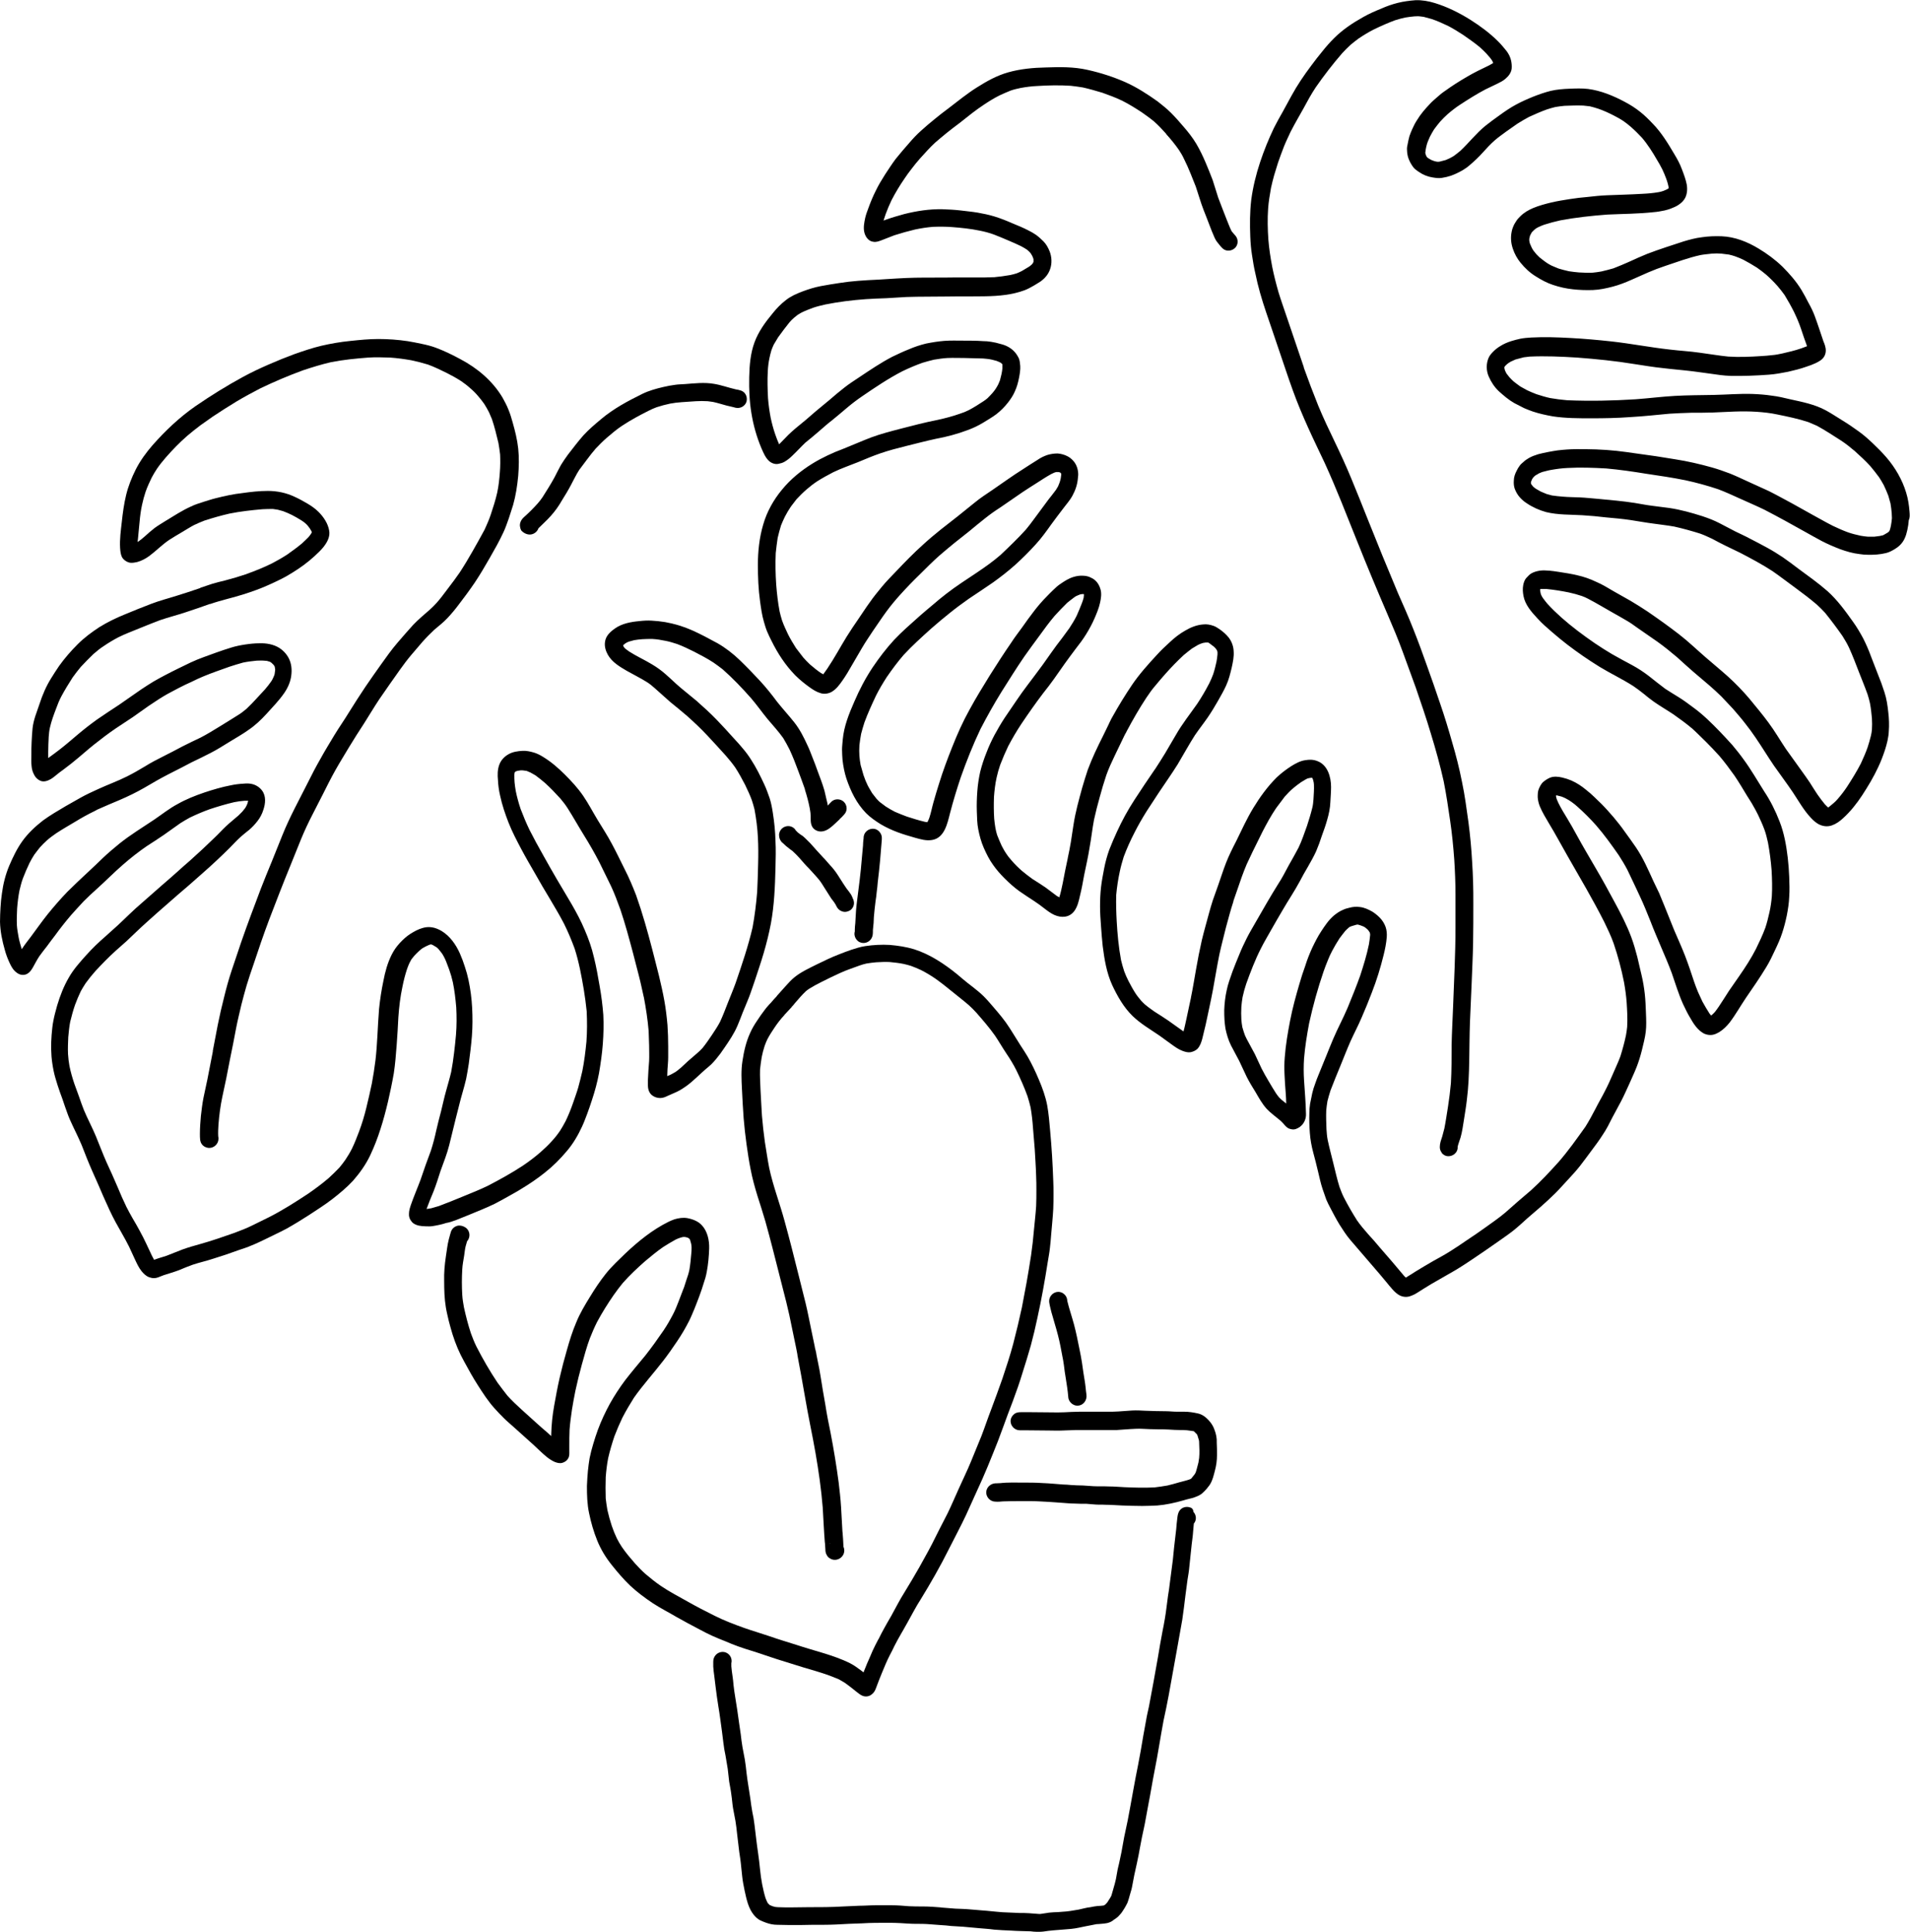
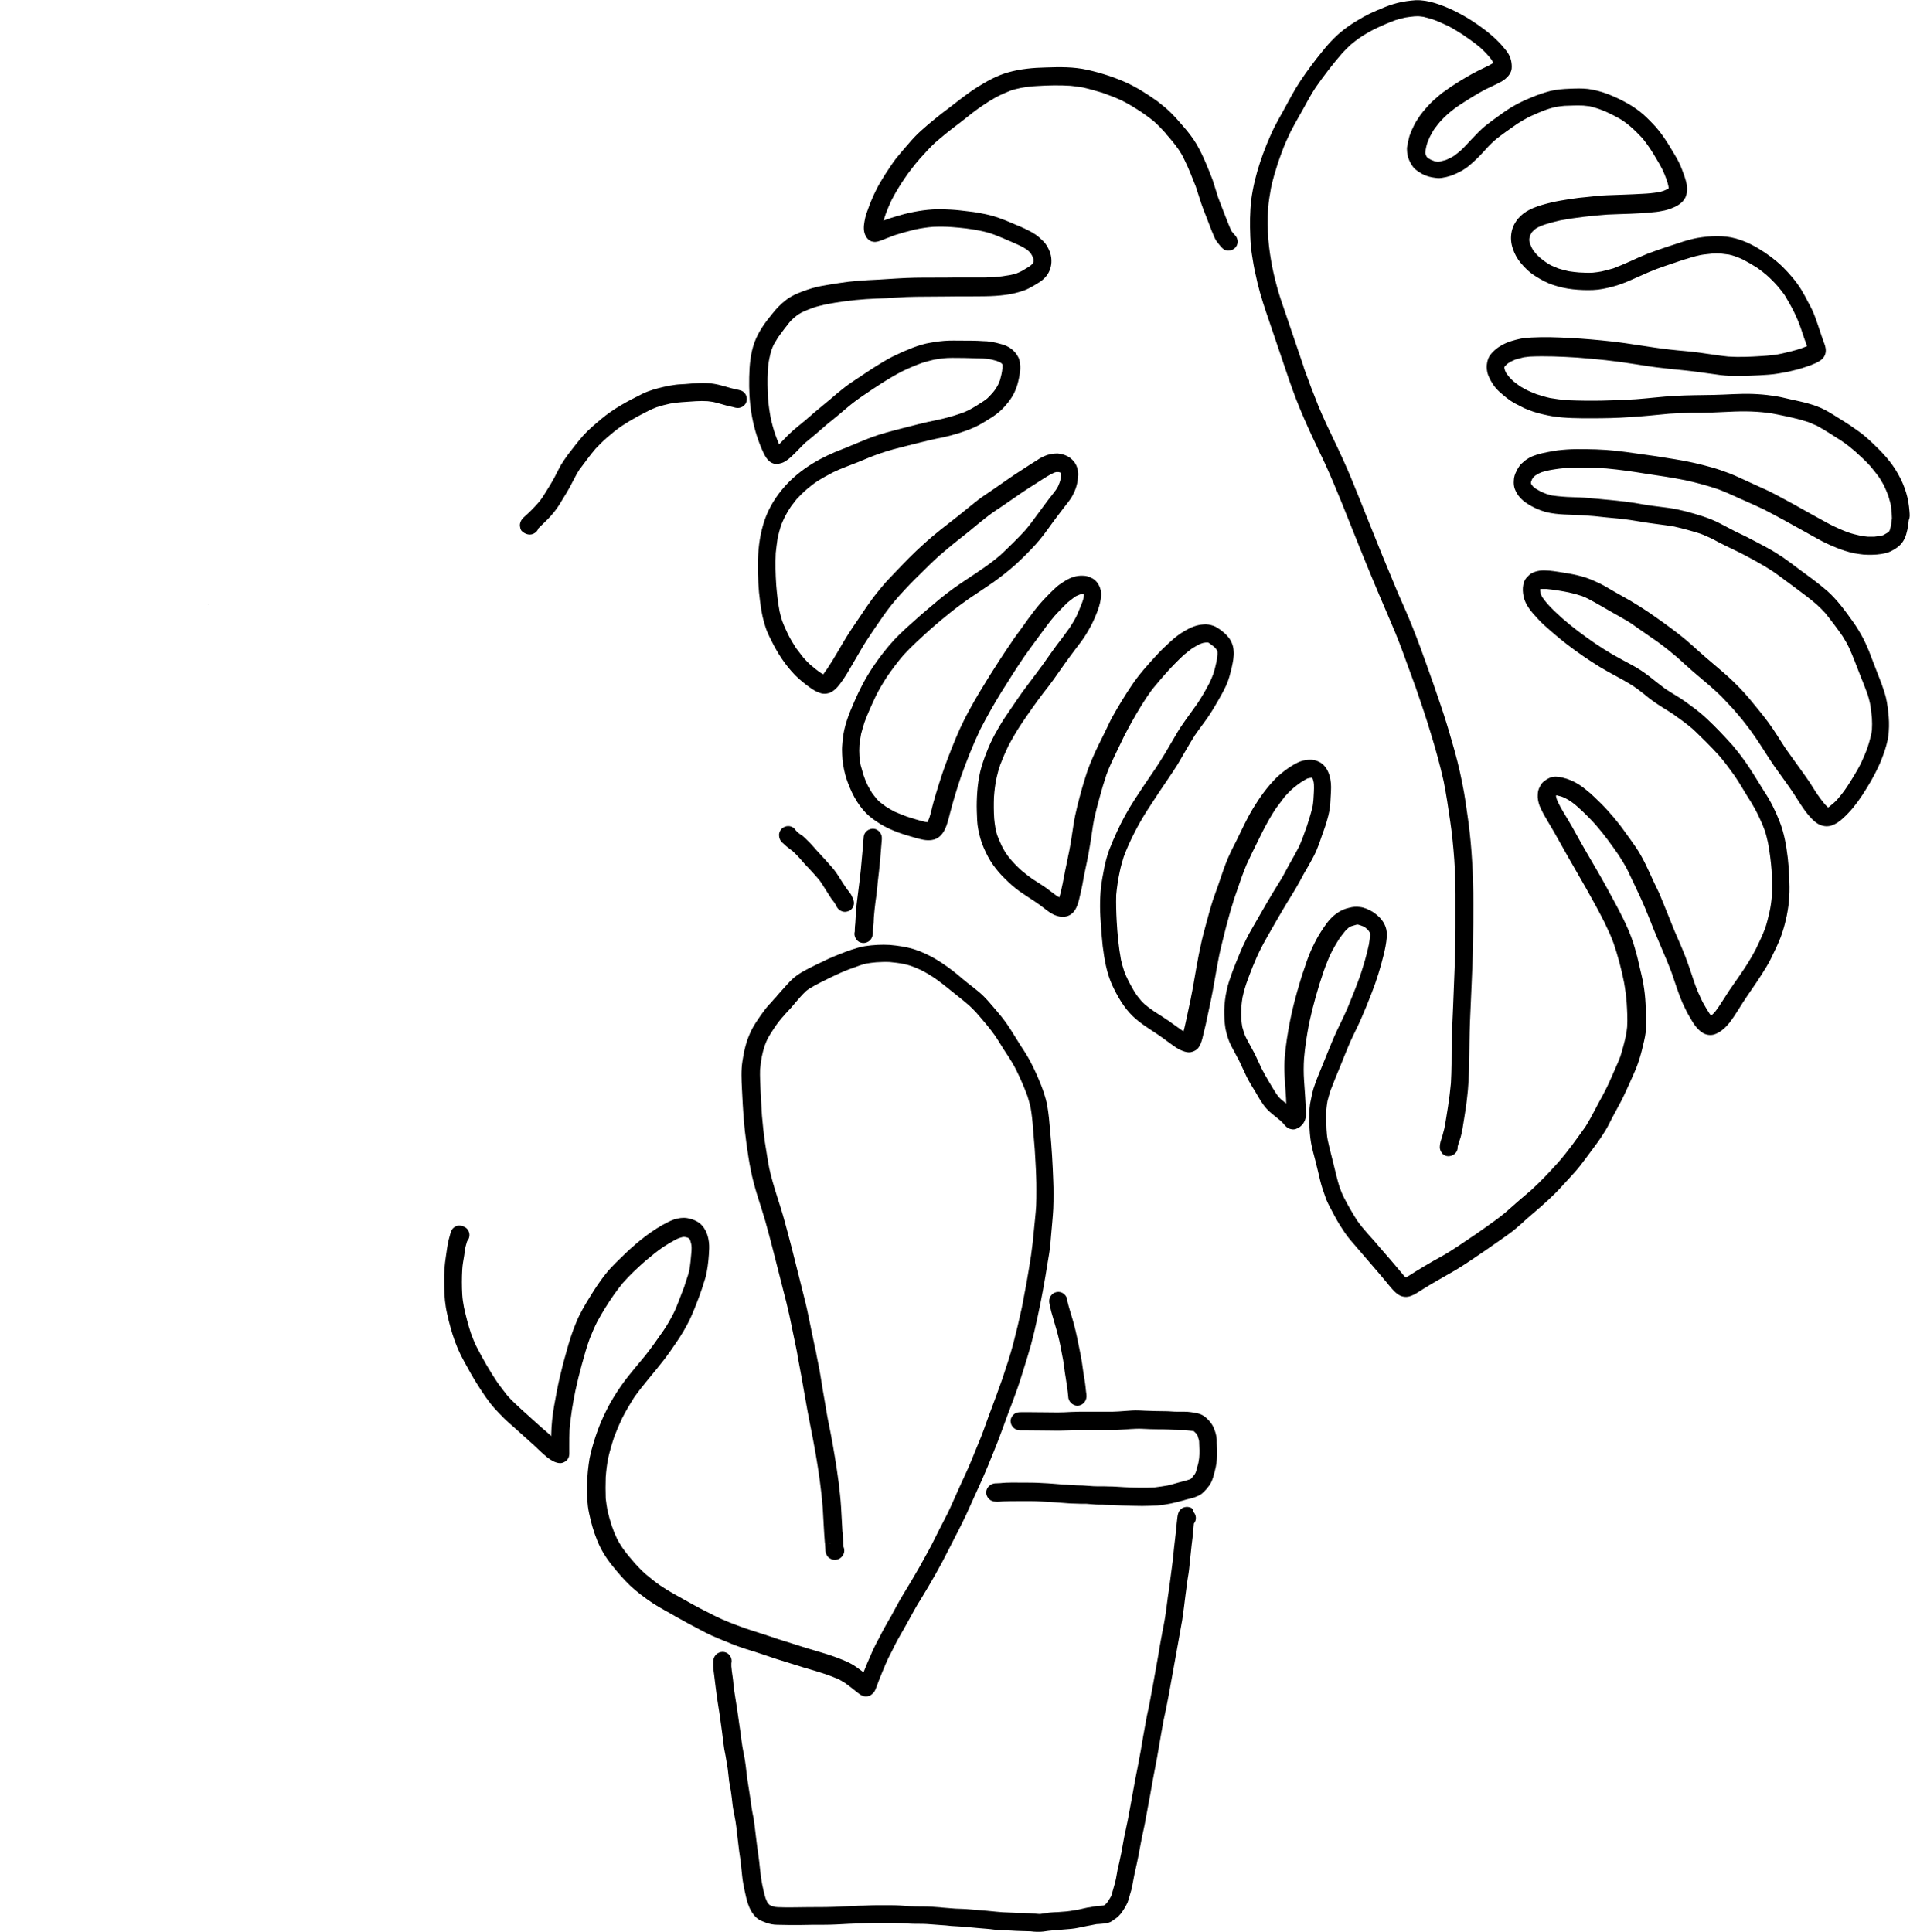
<svg xmlns="http://www.w3.org/2000/svg" height="801.2" preserveAspectRatio="xMidYMid meet" version="1.0" viewBox="1.3 0.5 792.1 801.2" width="792.1" zoomAndPan="magnify">
  <g id="change1_1">
    <path d="M512.6 374.6L512.6 374.6 512.6 374.6z" fill="inherit" />
-     <path d="M513.6,98.6C513.6,98.6,513.6,98.6,513.6,98.6C513.6,98.6,513.6,98.6,513.6,98.6C513.6,98.6,513.6,98.6,513.6,98.6 C513.6,98.6,513.6,98.6,513.6,98.6z" fill="inherit" />
    <path d="M485 56.6L485 56.6 485 56.6z" fill="inherit" />
    <path d="M48.7,395.1C48.7,395.1,48.7,395.1,48.7,395.1C48.7,395.1,48.7,395.1,48.7,395.1C48.7,395.1,48.7,395.1,48.7,395.1z" fill="inherit" />
    <path d="M87.6,251.2c0,0,0.1,0,0.1,0C87.7,251.1,87.7,251.1,87.6,251.2C87.6,251.2,87.6,251.2,87.6,251.2z" fill="inherit" />
    <path d="M465.5,772.6C465.5,772.6,465.5,772.7,465.5,772.6C465.5,772.7,465.5,772.7,465.5,772.6 C465.5,772.6,465.5,772.6,465.5,772.6z" fill="inherit" />
-     <path d="M366.3 345.6L366.3 345.6 366.3 345.6 366.3 345.6z" fill="inherit" />
    <path d="M793.2,212.7c-0.2-2.7-0.6-5.3-1.4-7.9c-1.6-5.3-4.5-10.3-8.1-14.5c-1.8-2.1-3.7-4-5.7-5.9c-1.9-1.8-3.8-3.5-5.9-5 c-2.2-1.6-4.4-3.1-6.7-4.5c-2.3-1.4-4.5-2.9-6.9-4.2c-4.6-2.5-9.8-3.5-14.8-4.6c-2.5-0.6-5-1.2-7.6-1.5c-2.6-0.4-5.3-0.6-7.9-0.7 c-5.4-0.2-10.8,0.3-16.2,0.4c-5.4,0.1-10.8,0.1-16.1,0.4c-5.4,0.3-10.8,1-16.3,1.4c-9.4,0.6-18.9,0.8-28.4,0.4 c-2.4-0.2-4.7-0.5-7-0.9c-1.9-0.4-3.8-1-5.7-1.6c-1.3-0.5-2.5-1-3.8-1.6c-1-0.5-1.9-1.1-2.9-1.6c-1-0.7-1.9-1.4-2.8-2.1 c-0.6-0.6-1.2-1.1-1.7-1.7c-0.4-0.5-0.7-0.9-1.1-1.4c-0.2-0.2-0.3-0.5-0.4-0.7c-0.1-0.2-0.2-0.4-0.3-0.6c-0.1-0.2-0.1-0.4-0.2-0.6 c0-0.1,0-0.2-0.1-0.4c0-0.2,0-0.3,0-0.5c0,0,0-0.1,0-0.1c0,0,0,0,0,0c0.1-0.1,0.2-0.2,0.2-0.3c0.2-0.2,0.5-0.5,0.7-0.7 c0.2-0.2,0.4-0.3,0.6-0.5c0.4-0.2,0.7-0.5,1.1-0.7c0.7-0.3,1.3-0.6,2-0.9c1.1-0.3,2.3-0.6,3.4-0.9c0.8-0.1,1.7-0.2,2.5-0.3 c6.5-0.3,13,0,19.5,0.4c8,0.6,16,1.4,23.9,2.7c4,0.6,8,1.3,12.1,1.7c4,0.5,8.1,0.8,12.1,1.3c2.5,0.3,5,0.7,7.4,1 c2.7,0.4,5.4,0.8,8.2,0.9c5.3,0.1,10.7-0.1,16-0.5c2.7-0.2,5.3-0.7,7.9-1.2c2.6-0.6,5.1-1.2,7.6-2.1c1.3-0.4,2.6-0.9,3.9-1.5 c1.4-0.7,2.8-1.4,3.6-2.9c0.7-1.3,0.7-2.8,0.3-4.2c-0.2-0.6-0.4-1.3-0.7-1.9c-1.2-3.5-2.3-7-3.6-10.5c-0.7-1.9-1.6-3.7-2.6-5.5 c-0.9-1.8-1.9-3.6-2.9-5.3c-2.2-3.6-4.9-6.7-7.9-9.7c-3-2.9-6.4-5.4-9.9-7.5c-4.6-2.8-9.9-4.9-15.3-5.1c-2.8-0.1-5.5,0-8.2,0.4 c-2.6,0.3-5.1,1-7.5,1.7c-2.5,0.8-4.9,1.6-7.3,2.4c-2.7,0.9-5.3,1.8-7.9,2.8c-2.5,1-4.9,2.1-7.3,3.2c-2.2,1-4.4,1.9-6.7,2.8 c-1.7,0.5-3.3,0.9-5,1.3c-1.2,0.2-2.4,0.4-3.6,0.5c-1.9,0.1-3.8,0-5.7-0.1c-1.4-0.1-2.8-0.3-4.2-0.5c-1.4-0.3-2.8-0.7-4.2-1.1 c-1.1-0.4-2.1-0.9-3.1-1.3c-0.8-0.4-1.6-0.9-2.3-1.4c-0.9-0.7-1.8-1.3-2.6-2c-0.4-0.4-0.8-0.8-1.2-1.2c-0.4-0.5-0.9-1.1-1.3-1.6 c-0.2-0.3-0.4-0.7-0.6-1c-0.3-0.6-0.5-1.2-0.8-1.8c-0.1-0.2-0.1-0.5-0.2-0.7c0-0.2-0.1-0.5-0.1-0.7c0-0.4,0-0.8,0.1-1.3 c0,0.2,0,0.3,0,0.5c0-0.2,0.1-0.5,0.1-0.7c0-0.2,0.1-0.4,0.2-0.6c0.1-0.2,0.2-0.4,0.3-0.6c0.1-0.1,0.2-0.3,0.2-0.4 c0.1-0.1,0.1-0.2,0.2-0.3c0.3-0.3,0.6-0.6,0.9-0.9c0.2-0.2,0.4-0.3,0.6-0.5c0.4-0.3,0.8-0.5,1.2-0.7c0.8-0.4,1.6-0.7,2.4-1 c2.2-0.7,4.4-1.3,6.7-1.8c6.4-1.2,12.9-1.9,19.5-2.4c6.4-0.3,12.8-0.3,19.2-1c1.5-0.1,3-0.4,4.5-0.7c0.8-0.2,1.6-0.4,2.4-0.7 c1.2-0.5,2.4-0.9,3.5-1.7c1.2-0.8,2.2-1.8,2.8-3.1c0.3-0.7,0.5-1.4,0.6-2.2c0.1-1,0.1-2-0.1-3.1c-0.4-2.1-1.2-4.2-2-6.3 c-0.8-2.2-1.9-4.2-3.1-6.2c-2.6-4.4-5.3-8.9-8.9-12.6c-1.7-1.8-3.4-3.5-5.3-5c-2-1.6-4.2-3-6.5-4.2c-4.7-2.5-9.8-4.6-15.1-5.3 c-2.5-0.3-5.1-0.2-7.6-0.1c-2.7,0.1-5.3,0.3-7.9,0.9c-2.4,0.6-4.7,1.4-7,2.3c-2.5,1-5,2.1-7.4,3.4c-2.4,1.3-4.6,2.8-6.8,4.4 c-2,1.4-4,2.9-5.9,4.4c-3.8,3.1-6.8,7-10.3,10.3c-0.9,0.8-1.9,1.5-2.8,2.2c-0.7,0.4-1.3,0.8-2,1.1c-0.5,0.2-0.9,0.4-1.4,0.6 c-0.7,0.2-1.5,0.4-2.3,0.6c-0.2,0-0.4,0.1-0.6,0.1c-0.1,0-0.3,0-0.4,0c-0.2,0-0.5-0.1-0.7-0.1c-0.4-0.1-0.9-0.2-1.3-0.4 c-0.3-0.1-0.6-0.2-0.9-0.4c-0.2-0.1-0.5-0.3-0.7-0.4c-0.2-0.1-0.4-0.3-0.6-0.4c-0.1-0.1-0.2-0.2-0.2-0.2c-0.1-0.1-0.1-0.2-0.2-0.3 c-0.2-0.3-0.3-0.7-0.4-1c0-0.1-0.1-0.2-0.1-0.4c0-0.1,0-0.2,0-0.3c0.1-0.8,0.2-1.6,0.4-2.4c0.2-0.7,0.3-1.3,0.6-2 c0.3-0.7,0.6-1.4,0.9-2.1c0.5-1,1.1-2,1.7-3c0.8-1.1,1.6-2.1,2.5-3.2c1-1.1,2-2.1,3.1-3.1c0.9-0.8,1.8-1.5,2.7-2.2 c0.8-0.6,1.6-1.2,2.4-1.7c3.5-2.3,7-4.5,10.6-6.4c1.6-0.8,3.2-1.5,4.8-2.3c1.2-0.6,2.5-1.2,3.5-2.1c1.3-1.1,2.4-2.5,2.6-4.2 c0.1-1.1,0-2.2-0.2-3.2c-0.3-1.5-1-2.9-1.9-4.1c-1.1-1.4-2.3-2.8-3.5-4c-3.4-3.4-7.3-6.3-11.4-8.9c-4.6-2.9-9.6-5.4-14.8-7 c-2.6-0.8-5.3-1.3-8.1-1.2c-2.5,0.2-4.9,0.5-7.3,1.1c-2.4,0.6-4.7,1.4-6.9,2.4c-2.5,1-5,2.1-7.3,3.4c-4.5,2.5-8.7,5.3-12.3,8.9 c-1.7,1.7-3.3,3.5-4.8,5.4c-1.6,1.9-3.1,3.9-4.6,5.9c-3,4-5.8,8.1-8.2,12.5c-1.2,2.2-2.4,4.4-3.6,6.6c-1.3,2.2-2.5,4.5-3.7,6.8 c-2.2,4.6-4.1,9.3-5.7,14.1c-1.7,5.1-3,10.4-3.7,15.7c-0.6,5.1-0.6,10.2-0.4,15.3c0.1,2.5,0.3,5,0.7,7.5c0.4,2.6,0.8,5.2,1.4,7.7 c1.1,5.5,2.7,10.9,4.5,16.2c1.7,5.2,3.6,10.4,5.3,15.6c1.9,5.5,3.7,11.1,5.7,16.6c1.9,5.3,4.1,10.5,6.4,15.6 c2.2,4.9,4.6,9.8,6.9,14.7c4.8,10.5,9,21.4,13.3,32.1c4.1,10.3,8.4,20.6,12.8,30.8c2.2,5.1,4.3,10.1,6.2,15.3 c1.8,4.9,3.6,9.9,5.4,14.8c2.2,6.4,4.4,12.8,6.3,19.2c2,6.5,3.8,13,5.3,19.7c1.1,5.5,1.9,11,2.7,16.5c0.8,5.4,1.3,10.7,1.7,16.1 c0.3,4.8,0.5,9.6,0.5,14.3c0,4.6,0,9.3,0,13.9c0,11-0.6,22-1,33c-0.2,5.2-0.5,10.4-0.6,15.6c0,5.3,0,10.6-0.3,15.9 c-0.3,3.3-0.7,6.5-1.2,9.7c-0.5,3-0.9,6-1.5,9c-0.3,1.1-0.6,2.3-0.9,3.4c-0.2,0.7-0.5,1.4-0.7,2.2c-0.2,0.7-0.3,1.5-0.3,2.2 c0,0.9,0.3,1.6,0.8,2.3c0,0,0,0,0,0v0c0,0,0,0,0,0.1c0,0,0.1,0.1,0.1,0.1l0,0c0,0,0.1,0.1,0.1,0.1c0.1,0.1,0.3,0.3,0.4,0.4 c0,0-0.1-0.1-0.1-0.1c0.8,0.7,1.8,1,2.9,0.8c1.9-0.3,3.4-2,3.2-3.9c0.3-1.3,0.8-2.5,1.2-3.8c0.7-2.4,1-4.9,1.4-7.3 c0.4-2.7,0.9-5.4,1.2-8.2c0.7-5.4,0.9-10.8,1-16.3c0.1-5.3,0.1-10.6,0.3-16c0.2-5.4,0.5-10.7,0.7-16.1c0.2-5.5,0.5-11.1,0.6-16.7 c0.1-5.5,0.1-11,0.1-16.5c0-3,0-6-0.1-8.9c-0.1-2.8-0.2-5.6-0.4-8.4c-0.3-5.4-0.8-10.8-1.5-16.2c-0.8-5.6-1.5-11.3-2.7-16.9 c-1.1-5.6-2.5-11.1-4.1-16.5c-1.5-5.3-3.1-10.6-4.9-15.8c-1.8-5.3-3.6-10.6-5.5-15.8c-1.8-5.1-3.7-10.3-5.7-15.3 c-2-5.1-4.2-10-6.4-15c-4.3-10.2-8.5-20.5-12.6-30.8c-2.2-5.5-4.4-11.1-6.7-16.6c-2.1-5.1-4.4-10.1-6.8-15.1 c-2.4-5-4.8-10-6.9-15.1c-2.1-5.2-4.1-10.5-6-15.8c0,0,0,0,0,0c0,0,0,0,0-0.1c0,0,0,0,0,0c0,0,0-0.1,0-0.1c0,0,0,0,0,0 c-2.4-7.1-4.8-14.1-7.2-21.2c-1.1-3.3-2.3-6.6-3.3-9.9c-1-3.5-1.9-7-2.6-10.5c-0.7-3.7-1.3-7.5-1.6-11.3c-0.3-4.3-0.4-8.6-0.1-12.9 c0.2-2.9,0.7-5.7,1.2-8.6c0.4-1.7,0.8-3.5,1.3-5.2c0.5-1.7,1.1-3.5,1.6-5.2c0.8-2.3,1.6-4.5,2.5-6.8c0.8-2,1.8-4,2.7-6 c1.7-3.3,3.5-6.4,5.3-9.6c1.6-3,3.2-5.9,5.1-8.8c3.4-4.9,7.1-9.7,11-14.2c1.1-1.2,2.3-2.4,3.5-3.5c1.1-0.9,2.2-1.8,3.3-2.6 c2.1-1.4,4.2-2.7,6.4-3.8c2.9-1.4,5.8-2.7,8.8-3.8c1.3-0.4,2.7-0.8,4.1-1.1c1.3-0.2,2.6-0.4,3.9-0.5c0.7,0,1.5-0.1,2.2,0 c0.5,0.1,1.1,0.1,1.6,0.2c1.1,0.3,2.2,0.6,3.3,0.9c2.4,0.8,4.6,1.8,6.9,2.9c2.1,1.1,4.2,2.4,6.2,3.7c2.3,1.6,4.6,3.2,6.8,5 c1.2,1.1,2.4,2.2,3.5,3.5c0.6,0.6,1.1,1.3,1.6,2c0.1,0.1,0.2,0.3,0.2,0.4c0.1,0.1,0.1,0.2,0.2,0.3c0,0.1,0.1,0.3,0.1,0.4 c0,0,0,0.1,0,0.1c-0.1,0-0.1,0.1-0.2,0.1c-0.5,0.3-0.9,0.5-1.4,0.8c-3.1,1.5-6.3,3-9.3,4.8c-3.1,1.8-6.1,3.7-9,5.8 c-1.2,0.8-2.3,1.7-3.4,2.7c-1,0.9-2,1.7-2.9,2.7c-2,2.1-3.9,4.3-5.4,6.8c-0.8,1.2-1.4,2.5-2,3.8c-0.4,0.9-0.8,1.9-1.1,2.8 c-0.3,1-0.5,2.1-0.7,3.1c-0.2,0.8-0.4,1.8-0.3,2.7c0,0.7,0.1,1.3,0.2,1.9c0.1,0.5,0.2,1,0.4,1.5c0.2,0.6,0.5,1.2,0.8,1.8 c0.3,0.6,0.7,1.1,1,1.6c0.6,0.9,1.6,1.6,2.5,2.2c1.7,1.2,3.7,2,5.7,2.3c1.2,0.2,2.5,0.4,3.8,0.2c1.3-0.2,2.6-0.5,3.8-0.9 c1.7-0.6,3.3-1.4,4.9-2.3c1-0.6,2-1.3,2.9-2.1c1.9-1.6,3.7-3.3,5.4-5.2c1.6-1.8,3.2-3.5,5-5.1c1.5-1.3,3.1-2.4,4.7-3.6 c1.6-1.1,3.1-2.2,4.7-3.3c1.6-1,3.1-1.9,4.8-2.8c2.4-1.1,4.9-2.2,7.4-3.1c1.2-0.4,2.3-0.7,3.5-1c1.3-0.2,2.5-0.4,3.8-0.5 c2.6-0.1,5.2-0.2,7.8-0.1c0.9,0.1,1.8,0.2,2.7,0.3c1.2,0.3,2.3,0.6,3.5,1c2.3,0.8,4.5,1.8,6.6,2.9c1.4,0.7,2.8,1.5,4.1,2.4 c1,0.7,2,1.5,2.9,2.3c1.6,1.4,3.1,2.9,4.5,4.4c1.2,1.4,2.3,2.9,3.3,4.4c1,1.5,2,3.1,2.9,4.7c0.8,1.3,1.6,2.7,2.3,4.1 c0.6,1.3,1.2,2.7,1.7,4.1c0.3,0.9,0.6,1.8,0.8,2.8c0,0.2,0.1,0.4,0.1,0.7c0,0.1,0,0.1,0,0.2c0,0,0,0,0,0c-0.1,0.1-0.2,0.1-0.3,0.2 c-0.2,0.1-0.3,0.2-0.5,0.3c-0.5,0.2-0.9,0.4-1.4,0.6c-0.6,0.2-1.3,0.4-1.9,0.5c-2.3,0.4-4.5,0.6-6.8,0.7c-4.9,0.3-9.8,0.4-14.6,0.6 c-2.7,0.1-5.4,0.4-8.1,0.7c-2.5,0.2-5,0.5-7.5,0.9c-2.5,0.4-5.1,0.8-7.6,1.4c-2.5,0.6-5.1,1.3-7.5,2.3c-1.9,0.8-3.8,1.9-5.3,3.4 c-0.4,0.4-0.9,0.9-1.3,1.4c-0.4,0.6-0.8,1.2-1.2,1.9c-0.5,1-0.9,2-1.1,3.1c-0.5,2.4-0.3,4.8,0.5,7.1c0.7,2.1,1.8,4.1,3.2,5.8 c1.8,2.2,3.9,4.2,6.4,5.7c2.2,1.4,4.6,2.7,7.1,3.5c2.7,0.9,5.4,1.5,8.2,1.8c2.7,0.3,5.5,0.4,8.3,0.3c2.8-0.1,5.5-0.7,8.2-1.4 c2.7-0.7,5.2-1.7,7.7-2.8c2.4-1,4.6-2.1,7-3.1c2.3-1,4.7-1.9,7.1-2.7c4.8-1.6,9.6-3.4,14.6-4.5c1.6-0.3,3.2-0.4,4.8-0.6 c1.3-0.1,2.5-0.1,3.8,0c1.1,0.1,2.1,0.3,3.2,0.4c0.8,0.2,1.7,0.4,2.5,0.7c1.2,0.4,2.3,0.9,3.4,1.4c1.9,1,3.8,2.1,5.7,3.3 c1.3,0.9,2.6,1.9,3.8,2.9c1.7,1.5,3.3,3.1,4.8,4.8c1,1.2,2,2.4,2.9,3.7c1.4,2.3,2.7,4.6,3.9,7c1.1,2.3,2.1,4.6,2.9,7 c0.8,2.4,1.6,4.8,2.5,7.2c-0.8,0.3-1.6,0.6-2.4,0.9c-2.6,0.9-5.2,1.5-7.8,2.1c-1.4,0.3-2.8,0.6-4.2,0.7c-1.5,0.2-3.1,0.3-4.6,0.4 c-4.6,0.3-9.1,0.5-13.7,0.2c-4-0.4-7.9-1.1-11.8-1.6c-4.1-0.6-8.2-0.8-12.3-1.3c-8.2-0.9-16.3-2.5-24.5-3.4 c-5.5-0.6-11.1-1.1-16.7-1.4c-5.5-0.3-11-0.5-16.4-0.2c-1.5,0.1-3,0.2-4.5,0.5c-1.3,0.3-2.6,0.6-3.8,1c-1.6,0.5-3.2,1.2-4.6,2.1 c-1,0.6-1.9,1.3-2.8,2.2c-0.8,0.8-1.6,1.7-2,2.7c-1,2.4-1,5.2,0.1,7.7c1,2.3,2.4,4.4,4.2,6.1c2,1.8,4.1,3.6,6.4,4.9 c1.3,0.7,2.7,1.4,4.1,2.1c1.2,0.5,2.4,1,3.6,1.4c2.7,0.9,5.5,1.5,8.3,2c5.3,0.8,10.7,0.8,16,0.8c5.4,0,10.8-0.1,16.1-0.5 c5.4-0.3,10.8-0.9,16.2-1.4c3-0.2,6-0.3,9-0.4c3,0,6,0,9-0.1c3-0.1,6-0.3,9.1-0.4c3-0.1,6-0.1,9.1,0.1c2.9,0.2,5.7,0.5,8.5,1.1 c4.4,0.9,8.8,1.8,13,3.2c1.2,0.5,2.3,1,3.5,1.5c3.5,1.9,6.8,4.1,10.1,6.2c2,1.3,3.8,2.8,5.6,4.3c2.2,2,4.4,4,6.4,6.2 c1.3,1.5,2.5,3.1,3.7,4.7c0.7,1.1,1.3,2.1,1.9,3.2c0.7,1.4,1.3,2.9,1.9,4.4c0.3,1.1,0.6,2.1,0.9,3.2c0.2,1.3,0.4,2.6,0.5,3.9 c0,0.7,0.1,1.5,0.1,2.2c-0.1,1-0.2,2-0.4,3c-0.1,0.7-0.3,1.3-0.5,2c-0.1,0.1-0.1,0.3-0.2,0.4c0,0-0.1,0.1-0.1,0.1 c0,0.1-0.1,0.1-0.1,0.1c-0.1,0.1-0.1,0.1-0.2,0.2c-0.2,0.2-0.4,0.3-0.6,0.4c-0.4,0.2-0.8,0.5-1.2,0.7c-0.1,0.1-0.2,0.1-0.4,0.2 c-0.4,0.1-0.9,0.2-1.3,0.3c-0.8,0.1-1.5,0.2-2.3,0.3c-0.9,0-1.8,0-2.7,0c-1-0.1-2-0.2-3-0.4c-1.8-0.4-3.5-0.8-5.2-1.4 c-2.2-0.8-4.2-1.7-6.3-2.7c-2.8-1.4-5.5-3-8.3-4.5c-2.9-1.6-5.8-3.2-8.6-4.8c-3.2-1.7-6.4-3.5-9.6-5.1c-3-1.4-6-2.7-9-4.1 c-2.4-1.1-4.7-2.2-7.2-3.2c-2.4-0.9-4.9-1.8-7.4-2.5c-5-1.4-10.1-2.6-15.3-3.4c-5.3-0.9-10.6-1.7-16-2.4c-2.8-0.4-5.5-0.8-8.3-1.1 c-2.8-0.3-5.7-0.5-8.5-0.6c-2.7-0.1-5.4-0.1-8.1-0.1c-2.6,0-5.2,0.2-7.8,0.5c-2.7,0.4-5.4,0.9-8.1,1.6c-1.3,0.4-2.7,0.9-3.9,1.6 c-0.8,0.5-1.5,0.9-2.2,1.6c-0.6,0.5-1.2,1-1.6,1.6c-0.5,0.7-0.9,1.3-1.2,2c-0.7,1.3-1.2,2.7-1.2,4.1c-0.1,1.2,0,2.4,0.4,3.5 c0.5,1.3,1.2,2.5,2.1,3.5c0.8,0.9,1.7,1.7,2.8,2.4c2.5,1.7,5.2,2.9,8.1,3.7c4.9,1.2,10,1,15,1.3c3.3,0.2,6.6,0.5,9.9,0.9 c3.4,0.3,6.7,0.6,10.1,1.1c3.3,0.5,6.5,1.1,9.7,1.5c2.8,0.4,5.6,0.7,8.4,1.2c3.6,0.8,7.2,1.8,10.7,2.9c1.7,0.6,3.4,1.4,5.1,2.2 c1.9,1,3.7,2,5.6,2.9c2,1,4,1.9,6,2.9c4.6,2.4,9.1,4.8,13.4,7.6c3.3,2.3,6.4,4.7,9.7,7.1c3,2.2,5.9,4.4,8.7,6.8 c1.2,1.1,2.3,2.2,3.4,3.4c2.5,3.1,4.9,6.3,7.2,9.6c1,1.6,1.9,3.1,2.7,4.8c1.5,3.3,2.8,6.7,4.1,10.1c1.2,3.1,2.5,6.2,3.6,9.3 c0.4,1.2,0.7,2.4,1,3.7c0.4,2.1,0.6,4.1,0.8,6.2c0.1,1.6,0.1,3.2,0,4.8c-0.1,0.8-0.2,1.6-0.4,2.4c-0.4,1.7-0.9,3.3-1.4,4.9 c-0.8,2.3-1.8,4.5-2.8,6.7c-1.7,3.3-3.7,6.5-5.7,9.6c-1.2,1.8-2.5,3.5-3.9,5.1c-0.5,0.6-1.1,1.2-1.7,1.7c-0.6,0.5-1.2,1-1.8,1.5 c-0.1,0.1-0.3,0.2-0.4,0.3c-0.1-0.1-0.2-0.1-0.3-0.2c-0.4-0.4-0.7-0.7-1.1-1.1c-1.1-1.3-2.1-2.7-3.1-4.1c-1.1-1.6-2.1-3.3-3.2-5 c-1.1-1.6-2.2-3.2-3.3-4.7c-2.2-3.1-4.4-6.1-6.6-9.2c-2.4-3.6-4.6-7.4-7.2-10.9c-2.5-3.4-5.2-6.6-7.9-9.9c-2.8-3.3-5.7-6.3-8.9-9.2 c-3-2.7-6.2-5.3-9.3-8c-3.7-3.2-7.2-6.6-11.1-9.6c-2.1-1.6-4.2-3.2-6.3-4.7c-2.2-1.6-4.4-3.1-6.7-4.7c-2.3-1.5-4.6-3-7-4.4 c-2.3-1.3-4.6-2.6-6.9-3.9c-2.4-1.4-4.8-2.9-7.4-4c-2.5-1.2-5.1-2.1-7.8-2.7c-2.5-0.6-5.1-1-7.7-1.4c-1.3-0.2-2.6-0.4-3.8-0.5 c-1.3-0.1-2.8-0.2-4.1,0c-1.2,0.2-2.3,0.5-3.4,1.1c-0.9,0.5-1.5,1.3-2.2,2c-0.7,0.8-1,1.9-1.2,2.8c-0.3,1.6-0.2,3,0.1,4.6 c0.7,3.7,3.3,6.6,5.8,9.3c1.9,2.1,4.1,4,6.2,5.8c2,1.7,4,3.4,6.1,5c4.3,3.3,8.8,6.4,13.5,9.3c4.6,2.8,9.5,5.1,14,8 c1.5,1,2.9,2.1,4.3,3.2c1.3,1.1,2.7,2.2,4.1,3.2c2.7,1.9,5.5,3.5,8.2,5.3c2.7,1.9,5.3,3.8,7.8,5.9c2,1.8,3.8,3.7,5.7,5.5 c1.9,1.9,3.8,3.9,5.6,5.9c2.2,2.6,4.2,5.3,6.2,8.1c1.9,2.8,3.6,5.7,5.3,8.5c0.8,1.3,1.7,2.6,2.4,3.9c0.7,1.2,1.4,2.5,2,3.7 c1,2.1,2,4.3,2.8,6.5c0.6,1.7,1,3.4,1.4,5.2c0.7,3.8,1.2,7.6,1.5,11.5c0.2,3.6,0.3,7.2,0.1,10.7c-0.2,2.3-0.5,4.5-1,6.7 c-0.5,2.2-1,4.3-1.7,6.4c-1.1,3-2.5,5.9-3.9,8.8c-2,3.9-4.4,7.6-6.9,11.2c-1.4,2.1-2.9,4.1-4.3,6.2c-1.4,2.2-2.8,4.4-4.2,6.5 c-0.5,0.8-1.1,1.5-1.6,2.2c-0.4,0.4-0.7,0.8-1.1,1.1c-0.2,0.1-0.3,0.3-0.5,0.4c-0.2-0.3-0.5-0.6-0.7-0.9c-1-1.6-2-3.2-2.9-4.9 c0,0,0,0,0,0c-0.6-1.3-1.2-2.6-1.8-3.9c-0.6-1.4-1.1-2.8-1.6-4.2c-1.2-3.6-2.4-7.3-3.8-10.9c-1.4-3.6-3-7.1-4.5-10.6 c-1.4-3.4-2.7-6.8-4.1-10.2c-0.7-1.7-1.4-3.4-2.1-5.1c-0.8-1.7-1.6-3.3-2.4-5c-2.2-4.8-4.3-9.7-7.3-14.1c-1.5-2.2-3.1-4.4-4.7-6.6 c-1.4-2-2.9-3.9-4.5-5.8c-1.7-2-3.4-3.9-5.2-5.7c-2-1.9-3.9-3.9-6.1-5.6c-1.9-1.6-4-3-6.3-4c-1.2-0.5-2.4-0.9-3.7-1.2 c-1.7-0.4-3.6-0.6-5.2,0.1c-1.1,0.5-2,1.1-2.9,1.9c-0.7,0.7-1.2,1.7-1.6,2.6c-0.5,1.1-0.5,2.4-0.5,3.6c0.1,1.3,0.4,2.6,0.9,3.8 c1,2.4,2.4,4.7,3.7,6.9c2.7,4.4,5.1,9,7.7,13.5c5.2,9.1,10.6,18.2,15.3,27.5c1.4,2.9,2.8,5.8,3.9,8.9c1.8,5.3,3.2,10.6,4.3,16.1 c0.5,2.8,0.9,5.7,1.1,8.5c0.2,3.3,0.4,6.6,0.2,10c-0.1,1.2-0.3,2.3-0.5,3.5c-0.6,2.9-1.4,5.8-2.3,8.7c-0.9,2.5-2.1,4.9-3.1,7.3 c-1,2.3-2,4.6-3.2,6.9c-1.3,2.6-2.8,5.1-4.1,7.7c-1.3,2.5-2.6,4.9-4.1,7.3c-1.8,2.6-3.7,5.1-5.5,7.6c-1.8,2.4-3.6,4.7-5.6,7 c-3.7,4.1-7.4,8.1-11.5,11.8c-1.8,1.6-3.7,3.1-5.5,4.7c-1.7,1.5-3.4,3-5.1,4.5c-2.6,2.2-5.5,4.2-8.3,6.2c-2.5,1.8-5.1,3.6-7.7,5.3 c-2.3,1.6-4.7,3.2-7.1,4.7c-2.2,1.4-4.5,2.6-6.8,3.9c-2.5,1.4-4.9,2.9-7.4,4.4c-1.3,0.8-2.6,1.7-4,2.5c-0.2-0.2-0.5-0.5-0.7-0.7 c-1.6-1.9-3.2-3.8-4.8-5.7c-1.7-2-3.5-4-5.2-6c-1.6-1.9-3.2-3.8-4.9-5.6c-1.6-1.8-3.2-3.7-4.6-5.7c-1.9-3-3.7-6.1-5.3-9.2 c-0.8-1.5-1.4-3.1-2-4.7c-1-3.2-1.7-6.4-2.5-9.6c-0.8-3.3-1.7-6.6-2.4-9.9c-0.3-1.5-0.4-3-0.5-4.5c-0.1-2.6-0.2-5.1-0.1-7.7 c0.1-1.3,0.3-2.6,0.5-3.9c0.4-1.5,0.8-3,1.3-4.5c1.3-3.4,2.7-6.8,4.1-10.2c1.4-3.4,2.7-6.8,4.2-10.2c1.5-3.3,3.2-6.5,4.6-9.8 c1.5-3.4,2.9-6.9,4.2-10.3c2-5.1,3.6-10.3,4.9-15.6c0.6-2.4,1.1-4.9,1.3-7.4c0.1-1.4,0-2.9-0.5-4.3c-0.5-1.4-1.4-2.8-2.5-3.9 c-0.9-0.9-1.9-1.7-3-2.4c-1.6-0.9-3.3-1.7-5.1-1.9c-1.5-0.2-3-0.1-4.4,0.3c-0.8,0.2-1.7,0.4-2.5,0.8c-1.5,0.6-2.8,1.5-4,2.5 c-2.1,1.8-3.7,4.2-5.2,6.5c-1.4,2.1-2.6,4.5-3.7,6.8c-1.1,2.4-2.1,4.9-2.9,7.5c-0.9,2.5-1.7,4.9-2.4,7.4 c-1.5,5.1-2.9,10.2-3.9,15.4c-0.5,2.5-0.9,4.9-1.3,7.4c-0.4,2.6-0.7,5.1-0.9,7.7c-0.2,2.3-0.2,4.7-0.1,7.1c0.1,2.6,0.3,5.2,0.5,7.8 c0.1,1.4,0.2,2.9,0.2,4.3c-0.7-0.6-1.4-1.1-2.1-1.7c-0.3-0.3-0.6-0.6-0.9-0.9c-0.4-0.5-0.8-1-1.2-1.6c-1.1-1.7-2.1-3.4-3.1-5.1 c-1-1.7-2-3.4-2.9-5.2c-1-2-1.8-4-2.8-6c-1.1-2.1-2.3-4.2-3.4-6.3c-0.5-0.9-0.9-1.9-1.2-2.9c-0.2-0.7-0.4-1.3-0.6-2 c-0.2-1-0.3-2.1-0.4-3.1c-0.1-1.8-0.1-3.5,0-5.3c0.1-1.4,0.3-2.7,0.5-4c0.4-1.9,0.9-3.7,1.5-5.5c1.8-5,3.7-10,6.1-14.7 c1.3-2.6,2.8-5.1,4.2-7.6c1.6-2.8,3.2-5.6,4.8-8.3c2.3-4,4.9-7.8,7.1-11.9c1.1-2.1,2.2-4.1,3.4-6.1c1.2-2.1,2.4-4.2,3.4-6.4 c0.9-2.1,1.7-4.3,2.4-6.5c0.8-2.2,1.6-4.4,2.2-6.6c0.7-2.4,1.2-4.8,1.3-7.2c0.1-2.1,0.3-4.3,0.3-6.4c0-4.1-1.4-9.1-5.6-10.7 c-1.7-0.7-3.4-0.7-5.1-0.4c-2.1,0.3-3.9,1.3-5.7,2.4c-2.2,1.4-4.3,3-6.2,4.8c-3.8,3.8-6.9,8.1-9.7,12.7c-2.6,4.3-4.7,8.9-6.9,13.4 c-0.1,0.1-0.1,0.3-0.2,0.4c-1.5,2.9-3,5.9-4.2,9c-1.2,3.1-2.2,6.3-3.3,9.4c-0.7,2-1.4,3.9-2.1,5.9c-0.6,1.8-1.1,3.6-1.6,5.4 c-1,3.8-2.1,7.5-3,11.3c-0.9,4-1.7,8-2.4,12.1c-0.7,3.9-1.3,7.8-2.1,11.6c0,0,0,0.1,0,0.1c-0.6,3-1.3,5.9-1.9,8.9 c-0.4,1.7-0.7,3.4-1.2,5.1c-0.1-0.1-0.3-0.2-0.4-0.3c-2-1.4-3.9-2.8-5.9-4.2c-1.9-1.3-3.8-2.5-5.7-3.7c-1.4-1-2.7-1.9-4-3 c-0.6-0.5-1.1-1.1-1.6-1.6c-0.8-1-1.6-1.9-2.3-3c-1.1-1.7-2-3.4-2.9-5.1c-0.7-1.4-1.3-2.7-1.8-4.1c-0.5-1.5-0.9-3-1.3-4.6 c-1-5.4-1.5-10.8-1.8-16.2c-0.2-3.6-0.3-7.2-0.2-10.8c0.3-3.3,0.8-6.6,1.5-9.8c0.4-2,1-4,1.6-6c1.3-3.5,2.8-6.8,4.5-10.1 c1.5-3,3.2-5.9,5-8.8c1.7-2.6,3.4-5.2,5.1-7.8c2.6-3.9,5.3-7.7,7.8-11.7c2.4-4,4.6-8.1,7.1-12c1.7-2.5,3.6-4.9,5.4-7.5 c1.5-2.2,2.9-4.5,4.2-6.8c1.2-2.1,2.4-4.2,3.4-6.4c1.1-2.4,1.7-4.9,2.3-7.4c0.5-2.3,1-4.6,0.8-6.9c-0.1-2-0.8-3.9-2-5.5 c-1.1-1.4-2.4-2.5-3.8-3.5c-0.8-0.5-1.6-1.1-2.5-1.4c-1.4-0.5-2.9-0.8-4.4-0.6c-2.6,0.2-5.1,1.2-7.3,2.5c-2.3,1.3-4.4,2.9-6.3,4.7 c-2,1.8-3.9,3.6-5.7,5.6c-3.6,3.9-7.1,7.8-10.1,12.2c-2.9,4.3-5.6,8.7-8.1,13.2c-0.4,0.6-0.7,1.3-1,1.9c-0.1,0.2-0.2,0.4-0.3,0.6 c-0.2,0.4-0.4,0.8-0.6,1.3c0,0.1-0.1,0.1-0.1,0.2c0,0.1-0.1,0.1-0.1,0.2c-0.6,1.2-1.2,2.4-1.7,3.5c-1.2,2.4-2.4,4.8-3.5,7.2 c-1.1,2.4-2.1,4.8-3,7.2c-0.8,2.5-1.6,4.9-2.3,7.4c-1.4,5.1-2.8,10.1-3.6,15.3c-0.4,2.4-0.7,4.8-1.1,7.2c-0.4,2.3-0.8,4.5-1.3,6.7 c0,0,0,0,0,0.1c-0.7,3.3-1.4,6.6-2,9.9c0,0.2-0.1,0.3-0.1,0.5c-0.4,1.9-0.8,3.9-1.4,5.8c-0.3-0.2-0.6-0.4-0.9-0.5 c-1.6-1.2-3.2-2.4-4.8-3.6c-1.8-1.2-3.6-2.4-5.4-3.5c-1.5-1.1-3-2.2-4.4-3.4c-1.5-1.3-2.9-2.7-4.2-4.2c-0.9-1-1.7-2-2.4-3.1 c-0.7-1-1.2-2-1.8-3.1c-0.7-1.5-1.3-3-1.9-4.5c-0.3-0.9-0.5-1.9-0.7-2.9c-0.2-1.3-0.4-2.5-0.5-3.8c-0.2-3-0.2-6-0.1-9 c0.2-2.7,0.5-5.4,1.1-8.1c0.4-1.8,0.9-3.6,1.5-5.3c1-2.6,2.1-5.2,3.3-7.7c1.7-3.2,3.5-6.3,5.5-9.3c2.9-4.3,5.9-8.6,9.1-12.8 c1.5-1.9,3-3.8,4.4-5.8c1.5-2.1,3-4.3,4.5-6.4c1.5-2.1,3-4.1,4.5-6.1c1.5-1.9,3-3.9,4.3-6c1.3-2.1,2.5-4.3,3.5-6.6 c0.9-2.1,1.8-4.2,2.3-6.5c0.4-1.8,0.7-3.8,0.2-5.5c-0.5-1.8-1.5-3.5-3.2-4.5c-0.6-0.3-1.3-0.7-2-0.9c-0.7-0.2-1.3-0.3-2-0.3 c-1.3-0.1-2.7,0.1-4,0.5c-2,0.6-3.7,1.7-5.3,2.8c-1.1,0.7-2.1,1.6-3,2.5c-1,0.9-1.9,1.9-2.8,2.8c-1.9,1.9-3.7,4-5.3,6.1 c-1.7,2.2-3.3,4.4-4.9,6.7c-1.5,2.1-3.1,4.1-4.5,6.3c-3.1,4.5-6,9-8.9,13.6c-2.9,4.7-5.8,9.4-8.4,14.2c-2.8,5-5.1,10.2-7.2,15.5 c-2,5-3.9,10.1-5.5,15.3c-0.8,2.6-1.6,5.1-2.3,7.7c-0.6,2.1-1,4.3-1.7,6.4c-0.2,0.5-0.4,1.1-0.7,1.6c0,0.1-0.1,0.1-0.1,0.2 c0,0-0.1,0-0.1,0c-0.3,0-0.5-0.1-0.8-0.1c-2.6-0.6-5.1-1.4-7.6-2.2c-1.7-0.6-3.3-1.3-5-2c-1.3-0.7-2.6-1.4-3.8-2.2 c-0.8-0.6-1.6-1.2-2.4-1.8c-0.5-0.4-0.9-0.9-1.4-1.4c-0.6-0.8-1.2-1.5-1.8-2.3c-0.6-1-1.2-2-1.8-3.1c-0.7-1.4-1.3-2.9-1.8-4.4 c-0.4-1.4-0.8-2.8-1.2-4.2c-0.2-1.2-0.4-2.4-0.5-3.7c-0.1-1.5-0.1-3,0-4.5c0.2-1.6,0.4-3.1,0.7-4.7c0.4-1.6,0.9-3.2,1.4-4.8 c1.4-3.8,3.1-7.5,4.8-11.1c1.3-2.6,2.8-5.1,4.4-7.6c2.2-3.2,4.5-6.3,7-9.2c3.6-3.9,7.6-7.5,11.6-11.1c2.4-2.1,4.9-4.2,7.4-6.2 c2.6-2.1,5.3-4.1,8-6c3.4-2.3,6.8-4.5,10.1-6.8c3.2-2.3,6.3-4.7,9.2-7.3c3-2.7,5.9-5.6,8.6-8.6c2.3-2.5,4.3-5.3,6.3-8.1 c1.6-2.2,3.2-4.3,4.8-6.4c1.4-1.9,3-3.6,4.1-5.7c1.2-2.2,2-4.6,2.2-7.1c0.1-0.8,0.2-1.6,0.1-2.4c-0.1-1-0.3-1.9-0.7-2.8 c-0.7-1.7-2.2-3.2-3.8-4c-1.2-0.6-2.6-1-4-1.1c-1.5,0-2.8,0.2-4.2,0.6c-1.5,0.5-2.9,1.2-4.2,2.1c-2.1,1.3-4.1,2.6-6.1,3.9 c-4.3,2.7-8.4,5.7-12.5,8.5c-2.5,1.7-5,3.3-7.3,5.2c-2.4,1.9-4.8,3.9-7.2,5.8c-2.3,1.8-4.6,3.6-6.9,5.4c-2.5,2-5,4.1-7.4,6.3 c-3.9,3.5-7.6,7.3-11.2,11.1c-2,2.1-4.1,4.2-5.9,6.4c-1.7,2.1-3.4,4.1-4.9,6.3c-1.7,2.3-3.2,4.7-4.8,7c-1.7,2.4-3.3,4.9-4.9,7.4 c-2.7,4.4-5.1,8.9-8,13.2c-0.6,0.8-1.1,1.6-1.7,2.4c-0.3-0.2-0.6-0.4-0.9-0.5c-1.6-1.1-3.1-2.3-4.6-3.6c-1-0.9-1.9-1.9-2.8-2.9 c-1-1.3-2-2.6-3-3.9c-1.2-1.9-2.3-3.7-3.3-5.7c0,0,0,0,0,0c-0.9-1.9-1.8-3.8-2.5-5.8c-0.4-1.2-0.7-2.5-1-3.7 c-0.7-3.7-1.1-7.3-1.4-11c0,0,0,0,0,0c-0.3-4.4-0.4-8.8-0.2-13.2c0.2-2.1,0.5-4.2,0.8-6.3c0.4-1.8,0.9-3.5,1.4-5.2 c0.5-1.2,1-2.4,1.6-3.6c0.8-1.5,1.6-2.9,2.5-4.2c0.8-1,1.5-2,2.3-3c1.3-1.4,2.7-2.8,4.2-4.1c1.4-1.2,2.8-2.3,4.3-3.3 c2.2-1.4,4.4-2.6,6.7-3.8c3.3-1.6,6.8-2.8,10.3-4.2c3.1-1.3,6.2-2.6,9.4-3.7c3.5-1.2,7-2.1,10.6-3c4.1-1,8.2-2.1,12.4-3 c2.2-0.4,4.4-0.9,6.6-1.5c2.2-0.6,4.4-1.3,6.5-2.1c2.2-0.8,4.3-1.8,6.3-3c1.9-1.2,3.9-2.3,5.6-3.6c1.8-1.4,3.4-3,4.8-4.8 c1.1-1.4,2.1-2.9,2.8-4.5c0.9-1.9,1.4-3.8,1.8-5.8c0.3-1.6,0.6-3.3,0.5-4.9c-0.1-1.1-0.2-2.3-0.6-3.2c-0.5-1-1.1-2-1.9-2.8 c-1.5-1.6-3.5-2.6-5.6-3.1c-1.3-0.4-2.6-0.7-3.9-0.9c-1.2-0.2-2.3-0.3-3.5-0.3c-2.7-0.2-5.5-0.2-8.2-0.2c-2.6,0-5.2-0.1-7.8,0.1 c-2.5,0.2-5,0.6-7.5,1.1c-2.5,0.6-4.9,1.4-7.2,2.4c-2.3,0.9-4.6,2-6.9,3.1c-4.8,2.5-9.2,5.5-13.7,8.5c-2.1,1.4-4.3,2.8-6.3,4.4 c-2,1.6-4,3.2-5.9,4.9c-1.9,1.6-3.9,3.2-5.8,4.8c-1.8,1.5-3.6,3.2-5.5,4.7c-2,1.6-3.9,3.2-5.8,5c-1.3,1.3-2.6,2.7-3.9,4 c-0.6-1.3-1.1-2.7-1.6-4.1c-0.8-2.3-1.4-4.6-1.9-6.9c-0.5-2.7-0.9-5.4-1.1-8.1c-0.2-3.7-0.3-7.5-0.1-11.2c0.1-1.8,0.3-3.7,0.7-5.5 c0.2-1.1,0.5-2.1,0.8-3.2c0.3-0.8,0.6-1.6,1-2.4c0.6-1,1.2-2,1.8-3c1.5-2.1,3.1-4.2,4.7-6.2c0.6-0.7,1.2-1.3,1.9-1.9 c0.5-0.4,1-0.8,1.5-1.2c0.5-0.3,1-0.6,1.5-0.9c1.6-0.8,3.2-1.4,4.8-2c1.7-0.6,3.5-1,5.2-1.4c5.5-1.1,11.1-1.8,16.7-2.2 c2.9-0.2,5.8-0.3,8.6-0.4c2.8-0.2,5.5-0.3,8.3-0.5c5.7-0.2,11.3-0.1,17-0.2c5.3-0.1,10.6,0,15.9-0.1c5.4-0.1,11-0.6,16.1-2.5 c1.3-0.5,2.6-1.2,3.8-1.9c1-0.6,2-1.2,2.9-1.8c1.8-1.3,3.2-3,3.9-5.1c0.8-2.3,0.7-5-0.2-7.3c-0.6-1.5-1.4-3-2.6-4.2 c-1-1-2-1.9-3.1-2.7c-1-0.7-2.1-1.3-3.1-1.8c-2.1-1.1-4.3-2-6.5-2.9c-2.5-1.1-5-2.1-7.6-2.9c-2.3-0.7-4.7-1.2-7-1.6 c-2.4-0.4-4.8-0.6-7.1-0.9c-2.5-0.3-5-0.4-7.5-0.5c-5.4-0.1-10.6,0.7-15.8,2c-2.5,0.7-5,1.4-7.5,2.3c-0.4,0.1-0.7,0.3-1.1,0.4 c0.3-0.9,0.6-1.8,0.9-2.7c0.7-1.9,1.5-3.8,2.4-5.7c1.6-3.1,3.4-6.1,5.4-9c0.9-1.4,1.9-2.7,2.9-4c1.1-1.5,2.3-2.9,3.5-4.3 c2.1-2.3,4.1-4.6,6.4-6.7c1.6-1.4,3.2-2.7,4.9-4.1c1.7-1.4,3.5-2.7,5.2-4c1.8-1.4,3.5-2.8,5.2-4.1c1.6-1.2,3.2-2.4,4.9-3.5 c2.1-1.4,4.2-2.7,6.4-3.8c1.5-0.7,3.1-1.4,4.6-2c1.4-0.5,2.8-0.8,4.2-1.1c2.2-0.4,4.5-0.7,6.7-0.8c4.7-0.3,9.4-0.4,14-0.1 c1.7,0.2,3.4,0.4,5.1,0.7c2.7,0.6,5.4,1.4,8.1,2.2c2.8,1,5.5,2,8.2,3.3c2.8,1.4,5.5,3.1,8.1,4.8c1.7,1.2,3.4,2.4,5.1,3.8 c1.8,1.6,3.4,3.3,5,5.1l0,0c0,0,0,0,0,0c0,0,0,0,0,0.1c1.9,2.1,3.7,4.3,5.3,6.6c0.8,1.2,1.5,2.4,2.1,3.7c1,2,1.9,4,2.7,6 c0.7,1.8,1.5,3.7,2.2,5.5c1.1,3.2,2,6.5,3.2,9.6c0.9,2.2,1.7,4.4,2.6,6.7c0.5,1.4,1.1,2.8,1.7,4.2c0.4,1,0.9,2,1.6,2.8 c0.7,0.9,1.4,1.8,2.2,2.5c1.6,1.3,4,0.9,5.3-0.7c1.2-1.6,0.9-3.7-0.4-5l0,0c0,0,0,0,0,0c0,0,0,0,0,0c0,0,0,0,0,0c0,0,0,0-0.1-0.1 c0,0,0,0,0.1,0.1c0,0,0,0,0,0c0,0,0,0,0,0l0,0c0,0,0,0,0,0c-0.4-0.5-0.8-0.9-1.2-1.4c-0.1-0.1-0.1-0.2-0.2-0.3 c-0.8-1.6-1.4-3.3-2.1-5c-1.1-2.9-2.3-5.8-3.4-8.8c-0.8-2.4-1.5-4.9-2.3-7.3c-0.9-2.4-1.9-4.8-2.9-7.2c-1.1-2.6-2.4-5.3-3.8-7.7 c-1.6-2.7-3.5-5.1-5.6-7.5c-1.6-1.9-3.3-3.8-5-5.5c-1.7-1.7-3.6-3.2-5.5-4.7c-4.2-3-8.7-5.9-13.4-8c-5-2.2-10.3-3.9-15.7-5.1 c-5.7-1.3-11.5-1.2-17.3-1c-5.2,0.1-10.5,0.6-15.5,2c-4.7,1.3-9,3.7-13.1,6.3c-2.1,1.3-4.1,2.8-6,4.2c-1.9,1.4-3.8,3-5.7,4.4 c-2,1.5-4,3-5.9,4.6c-1.9,1.5-3.7,3.1-5.5,4.7c-1.8,1.6-3.5,3.4-5.1,5.3c-1.9,2.1-3.7,4.3-5.5,6.5c-1.5,2-2.9,4.2-4.3,6.3 c-1.4,2.2-2.8,4.5-3.9,6.8c-1.2,2.4-2.2,4.8-3.1,7.3c-0.5,1.3-1,2.7-1.3,4c-0.4,1.9-0.8,3.9-0.4,5.8s1.7,3.9,3.8,4.1 c1.2,0.2,2.2-0.2,3.3-0.6c1.8-0.7,3.6-1.4,5.4-2.1c2.8-0.9,5.7-1.7,8.6-2.4c2.4-0.5,4.9-0.9,7.4-1.1c2.6-0.1,5.3-0.1,7.9,0.1 c3.9,0.3,7.8,0.7,11.6,1.5c2,0.4,3.9,0.9,5.8,1.6c2.1,0.8,4.2,1.7,6.3,2.6c1.6,0.7,3.3,1.4,4.9,2.2c0.8,0.4,1.6,0.9,2.4,1.4 c0.2,0.2,0.4,0.3,0.6,0.5c0.3,0.3,0.6,0.5,0.8,0.8c0.2,0.2,0.3,0.4,0.5,0.7l0,0v0c0.1,0.2,0.3,0.5,0.4,0.7c0.1,0.2,0.2,0.5,0.3,0.7 c0.1,0.2,0.1,0.4,0.2,0.6c0,0.1,0,0.3,0,0.4c0,0.1,0,0.2,0,0.3c0,0.1,0,0.2,0,0.3c0,0.1,0,0.2-0.1,0.3c0,0.1-0.1,0.2-0.1,0.3 c-0.1,0.1-0.1,0.2-0.2,0.2c-0.1,0.1-0.1,0.2-0.2,0.3c-0.1,0.1-0.2,0.2-0.3,0.3c-0.3,0.2-0.6,0.5-0.9,0.7c-1,0.6-2,1.2-3,1.8 c-0.7,0.4-1.5,0.7-2.2,1c-0.9,0.3-1.8,0.5-2.7,0.7c-2.2,0.4-4.5,0.7-6.7,0.9c-0.2,0-0.4,0-0.7,0c-1.9,0.1-3.8,0.1-5.8,0.1 c-0.6,0-1.2,0-1.9,0c-2.7,0-5.4,0-8.2,0c-5.4,0.1-10.7,0-16.1,0.1c-5.1,0.1-10.2,0.5-15.3,0.8c-2.8,0.1-5.6,0.3-8.4,0.5 c-2.6,0.2-5.2,0.5-7.7,0.9c-2.6,0.4-5.2,0.8-7.8,1.3c-2.6,0.5-5.1,1.3-7.5,2.2c-2.4,0.9-4.9,2-6.9,3.6c-2.1,1.6-3.9,3.5-5.5,5.5 c-3,3.6-5.9,7.6-7.5,12c-1.7,4.6-2.1,9.6-2.2,14.5c-0.1,5,0.1,10,0.9,14.8c0.8,5,2.2,10,4.2,14.7c0.8,1.8,1.6,3.8,3.1,5.2 c1,0.9,2.5,1.5,3.9,1.2c0.9-0.2,1.8-0.4,2.6-0.9c1.2-0.7,2.3-1.6,3.3-2.6c1.8-1.7,3.5-3.6,5.3-5.3c1.8-1.5,3.6-2.9,5.4-4.5 c1.9-1.6,3.7-3.3,5.7-4.8c2.1-1.7,4.1-3.4,6.1-5.1c2-1.7,4.1-3.3,6.3-4.8c5.4-3.7,10.9-7.4,16.7-10.4c2.7-1.3,5.5-2.5,8.3-3.5 c1.6-0.5,3.2-0.9,4.8-1.3c1.9-0.3,3.7-0.6,5.6-0.7c2.4-0.1,4.7,0,7.1,0c2.6,0.1,5.1,0.1,7.7,0.2c1.2,0.1,2.4,0.2,3.7,0.5 c0.6,0.2,1.3,0.3,1.9,0.5c0.4,0.2,0.8,0.3,1.2,0.5c0.1,0.1,0.2,0.1,0.4,0.2c0.1,0.1,0.3,0.2,0.4,0.3c0.1,0.1,0.1,0.1,0.2,0.2 c0.1,0.1,0.2,0.2,0.2,0.3c0,0,0,0,0,0.1c0,0.1,0,0.1,0,0.2c0,0.1,0,0.2,0,0.3c0,0.3,0,0.7,0,1c-0.1,0.9-0.2,1.7-0.4,2.5 c-0.2,0.8-0.4,1.6-0.6,2.4c-0.2,0.6-0.5,1.2-0.8,1.9c-0.3,0.6-0.7,1.2-1,1.7c-0.4,0.6-0.8,1.1-1.3,1.7c-0.7,0.8-1.4,1.5-2.1,2.2 c-0.5,0.4-1.1,0.9-1.6,1.2c-2,1.3-4,2.6-6.1,3.7c-1.2,0.6-2.4,1.1-3.7,1.5c-3.1,1.1-6.2,1.9-9.4,2.6c-5.1,1-10.1,2.3-15.1,3.6 c-4.2,1.1-8.5,2.2-12.5,3.7c-3.9,1.5-7.7,3.2-11.5,4.7c-2.2,0.8-4.3,1.7-6.4,2.7c-2.1,1-4.2,2.1-6.3,3.4 c-4.7,2.9-9.1,6.5-12.6,10.8c-3.5,4.2-6.3,9.2-7.8,14.5c-1.6,5.4-2.2,11.1-2.2,16.7c0,5,0.2,10.1,0.9,15.1c0.4,2.9,0.8,5.8,1.6,8.5 c0.4,1.4,0.8,2.8,1.4,4.2c0.5,1.2,1.1,2.4,1.7,3.6c2.6,5.3,5.8,10.2,9.9,14.4c1.8,1.8,3.9,3.5,6,5c1.4,1,2.8,1.9,4.5,2.4 c1.5,0.5,3.4,0.2,4.7-0.6c1.8-1.1,3-2.7,4.2-4.4c1.5-2.1,2.8-4.3,4.1-6.6c1.4-2.4,2.8-4.8,4.2-7.2c1.4-2.4,3-4.7,4.5-7 c1.9-2.7,3.7-5.5,5.7-8.2c1.7-2.3,3.6-4.6,5.5-6.7c2.7-3,5.5-5.9,8.4-8.7c2.6-2.6,5.2-5.2,7.9-7.6c2.1-1.8,4.1-3.5,6.2-5.2 c2.1-1.7,4.2-3.3,6.3-5c2.2-1.8,4.3-3.6,6.5-5.3c2-1.6,4.1-3.1,6.3-4.5c3.1-2.1,6.2-4.3,9.3-6.4c1.9-1.3,3.9-2.5,5.9-3.8 c2-1.3,4-2.6,6-3.7c0.4-0.2,0.9-0.4,1.3-0.6c0.2-0.1,0.5-0.1,0.7-0.2c0.1,0,0.3,0,0.4,0c0.1,0,0.2,0,0.3,0c0.1,0,0.2,0,0.3,0 c0.1,0,0.3,0.1,0.4,0.1c0.1,0,0.2,0.1,0.3,0.1c0,0,0.1,0.1,0.1,0.1c0,0,0,0,0,0c0,0,0,0,0,0c0,0,0,0.1,0.1,0.1c0,0,0,0.1,0.1,0.1 c0,0.1,0,0.1,0.1,0.2c0,0,0,0.1,0,0.1c0,0,0,0.1,0,0.1c0,0.1,0,0.2,0,0.2c-0.1,0.5-0.1,1-0.2,1.5c-0.1,0.6-0.3,1.2-0.5,1.8 c-0.2,0.5-0.4,1-0.6,1.5c-0.3,0.5-0.6,1-0.9,1.5c-1,1.4-2.1,2.7-3.1,4c-1.1,1.5-2.3,3.1-3.4,4.6c-2,2.6-3.8,5.3-6,7.9 c-1.6,1.8-3.4,3.6-5.1,5.3c-1.8,1.8-3.6,3.5-5.4,5.2c-3.1,2.7-6.4,5-9.8,7.3c-4.3,2.9-8.6,5.6-12.7,8.8c-1.9,1.5-3.8,3-5.6,4.6 c-1.8,1.5-3.6,3-5.3,4.5c-1.9,1.7-3.9,3.5-5.8,5.2c-1.7,1.6-3.3,3.1-4.9,4.8c-3.3,3.6-6.2,7.4-8.9,11.4c-3,4.5-5.5,9.3-7.6,14.2 c-2.2,5-4.3,10.2-4.8,15.7c-0.1,1.4-0.3,2.8-0.3,4.2c0,1.4,0.1,2.9,0.2,4.3c0.3,2.6,0.8,5.2,1.6,7.7c1.8,5.3,4.2,10.3,8.2,14.4 c1.8,1.8,4,3.3,6.1,4.6c2.2,1.3,4.6,2.4,7,3.3c2.4,0.9,4.9,1.6,7.3,2.3c2.2,0.6,4.5,1.3,6.9,0.9c5.2-0.8,6.4-6.9,7.5-11.2 c1.3-5,2.8-9.9,4.4-14.7c2.4-6.8,5.1-13.6,8.2-20.1c2.7-5.2,5.6-10.4,8.7-15.4c3.1-4.9,6.2-9.9,9.5-14.7c2-2.8,4-5.6,6.1-8.4 c2.1-2.9,4.2-5.8,6.5-8.5c1.7-1.9,3.4-3.6,5.2-5.4c1-0.8,2-1.6,3.1-2.4c0.3-0.2,0.6-0.4,0.9-0.5c0.4-0.2,0.8-0.3,1.2-0.5 c0.1,0,0.2-0.1,0.4-0.1c0.2,0,0.4-0.1,0.5-0.1c0.1,0,0.3,0,0.4,0c0.1,0,0.2,0,0.2,0c0.1,0,0.1,0,0.2,0c0,0,0,0,0,0c0,0,0,0,0,0.1 c0,0,0,0.1,0,0.1c0,0.1,0,0.2,0,0.3c0,0.3-0.1,0.7-0.1,1c-0.2,0.7-0.4,1.5-0.7,2.2c-0.7,1.8-1.4,3.5-2.2,5.3 c-0.9,1.8-1.9,3.4-3,5.1c-1,1.4-2,2.7-3,4.1c-1.6,2-3.1,4.1-4.6,6.2c-1.6,2.2-3.1,4.5-4.8,6.7c-3.2,4.4-6.6,8.6-9.6,13.1 c-1.6,2.4-3.3,4.8-4.9,7.2c-1.5,2.3-2.9,4.7-4.2,7.1c-1.2,2.3-2.3,4.6-3.2,7c-1.1,2.7-2,5.4-2.7,8.2c-0.6,2.7-1,5.4-1.2,8.1 c-0.2,2.8-0.3,5.5-0.2,8.3c0.1,2.5,0.1,5.1,0.6,7.5c0.5,2.6,1.2,5.2,2.3,7.7c1.1,2.5,2.3,4.9,3.9,7.1c1.4,2,3,3.8,4.7,5.5 c1.9,1.9,3.9,3.7,6.1,5.3c2.1,1.5,4.2,2.8,6.3,4.2c1.4,0.9,2.7,1.9,4,2.9c1.3,1,2.7,2.1,4.3,2.8c1.4,0.6,2.9,0.9,4.3,0.7 c1.6-0.2,2.9-1,3.9-2.3c1.4-1.9,1.9-4.3,2.4-6.5c0.7-2.8,1.2-5.6,1.7-8.4c0.8-3.9,1.7-7.8,2.3-11.7c0.7-3.8,1.1-7.6,1.8-11.3 c0.7-3.2,1.5-6.3,2.4-9.5c0.8-3,1.7-6,2.7-9c1-2.8,2.2-5.4,3.5-8.1c1.3-2.7,2.6-5.4,3.9-8.1c0.1-0.3,0.3-0.5,0.4-0.8 c0.3-0.4,0.5-0.9,0.7-1.3c2.5-4.7,5.2-9.4,8.1-13.8c1.2-1.8,2.4-3.5,3.8-5.1c1.3-1.6,2.7-3.2,4.1-4.8c2.4-2.7,4.9-5.3,7.6-7.8 c1.1-0.9,2.2-1.8,3.4-2.7c0.8-0.5,1.7-1,2.5-1.5c0.6-0.3,1.1-0.5,1.7-0.7c0.3-0.1,0.6-0.2,0.9-0.2c0.3-0.1,0.6-0.1,0.9-0.1 c0.2,0,0.3,0,0.5,0c0,0,0.1,0,0.1,0c0,0,0.1,0,0.1,0c0.1,0,0.1,0,0.2,0.1c0.2,0.1,0.4,0.2,0.6,0.4c0.5,0.4,1.1,0.8,1.6,1.2 c0.2,0.2,0.4,0.4,0.7,0.7c0.1,0.1,0.2,0.3,0.3,0.4c0.1,0.1,0.1,0.2,0.2,0.3c0,0.1,0.1,0.1,0.1,0.2c0,0.1,0,0.1,0.1,0.2 c0,0.1,0,0.3,0.1,0.4c0,0.3,0,0.6,0,1c-0.1,1-0.2,2-0.4,3c-0.4,1.8-0.8,3.5-1.4,5.3c-0.5,1.3-1,2.5-1.6,3.7c0,0,0,0,0,0 c-1.5,2.9-3.2,5.8-5,8.5c-3,4.3-6.3,8.4-8.9,13c-1.5,2.5-2.9,5-4.4,7.5c-1.4,2.3-2.8,4.5-4.3,6.8c0-0.1,0.1-0.1,0.1-0.2 c-2.9,4.2-5.7,8.4-8.5,12.7c-2.8,4.3-5.2,8.7-7.3,13.3c-1.1,2.4-2.2,4.9-3.2,7.5c-0.9,2.5-1.6,5.1-2.1,7.7c-0.5,2.6-1,5.2-1.3,7.8 c-0.3,2.7-0.4,5.3-0.4,8c0,2.7,0.2,5.4,0.4,8.2c0.2,2.7,0.4,5.5,0.7,8.2c0.7,5.5,1.6,11,3.9,16.1c2.2,4.7,4.8,9.3,8.5,12.9 c3.3,3.2,7.3,5.5,11.1,8.1c1.7,1.2,3.4,2.5,5.1,3.7c1.4,1,2.9,2.1,4.6,2.7c1.1,0.4,2.2,0.7,3.3,0.5c1-0.2,2.1-0.7,2.8-1.4 c1.1-1.2,1.6-2.7,2-4.2c0.5-1.9,0.9-3.9,1.4-5.8c1-4.8,2.1-9.6,3-14.4c0.9-4.9,1.7-9.9,2.7-14.8c0.8-3.7,1.8-7.4,2.7-11.1 c1-3.6,1.9-7.2,3.1-10.8c0,0,0,0,0-0.1c0,0,0,0,0-0.1c1.2-3.4,2.3-6.7,3.5-10.1c0.6-1.7,1.3-3.4,2-5.1c0.8-1.7,1.6-3.4,2.4-5.1 c1.4-2.8,2.8-5.6,4.2-8.5c1.7-3.3,3.5-6.6,5.6-9.7c1.2-1.6,2.4-3.2,3.6-4.8c1.1-1.2,2.2-2.4,3.4-3.4c1.1-0.9,2.2-1.8,3.4-2.6 c0.7-0.4,1.3-0.8,2-1.2c0.2-0.1,0.4-0.2,0.6-0.3c0.3-0.1,0.5-0.1,0.8-0.2c0.3,0,0.5-0.1,0.8-0.1c0.1,0,0.1,0,0.2,0c0,0,0.1,0,0.1,0 c0,0,0,0,0,0c0,0,0,0,0,0c0,0,0.1,0.1,0.1,0.1c0,0,0,0.1,0.1,0.1c0.1,0.2,0.1,0.3,0.2,0.5c0.1,0.4,0.2,0.8,0.3,1.2 c0,0.3,0.1,0.6,0.1,0.9c0.1,2.1-0.1,4.2-0.2,6.2c-0.1,1.2-0.2,2.4-0.5,3.5c-0.6,2.5-1.4,5-2.2,7.5c0,0,0,0,0,0 c-1.1,3-2.1,6.1-3.5,9c-1.3,2.5-2.7,4.9-4.1,7.4c-1.4,2.6-2.7,5.2-4.3,7.6c-1.6,2.6-3.2,5.2-4.7,7.8c-1.6,2.8-3.3,5.7-4.9,8.5 c-1.2,2.1-2.4,4.1-3.5,6.3c-1.1,2.2-2.2,4.5-3.1,6.8c-1,2.3-1.9,4.7-2.8,7c-0.9,2.6-1.9,5.2-2.4,7.8c-0.6,2.7-0.9,5.4-1,8.1 c0,1.4,0,2.7,0.1,4.1c0.1,1.2,0.2,2.4,0.4,3.6c0.5,2.4,1.2,4.8,2.3,7c1.1,2.2,2.3,4.2,3.4,6.4c1.1,2.2,2,4.4,3.1,6.6 c1.1,2.2,2.4,4.3,3.7,6.4c1.4,2.4,2.7,4.8,4.6,6.9c1.7,1.8,3.7,3.2,5.6,4.8c0.4,0.4,0.9,0.8,1.3,1.3c0.7,0.8,1.4,1.7,2.4,2.1 c0.9,0.3,1.8,0.5,2.7,0.2c0.6-0.2,1.1-0.5,1.6-0.8c1.8-1.2,2.8-3.4,2.7-5.5c-0.1-4.6-0.5-9.3-0.8-13.9c-0.2-3-0.2-6.1,0-9.1 c0.4-4.9,1.2-9.8,2.1-14.6c1.6-7.3,3.6-14.5,6-21.5c0.6-1.6,1.1-3.1,1.8-4.7c0.5-1.3,1.1-2.6,1.8-3.9c0.9-1.7,1.9-3.4,3-5.1 c0.8-1.1,1.6-2.1,2.4-3.1c0.2-0.2,0.5-0.5,0.7-0.7c0.3-0.3,0.6-0.5,0.9-0.8c0.1-0.1,0.2-0.1,0.3-0.2c0.3-0.1,0.5-0.2,0.8-0.3 c0.6-0.2,1.1-0.3,1.7-0.5c0.1,0,0.2,0,0.3-0.1c0.2,0,0.3,0,0.5,0c0.1,0,0.3,0,0.4,0.1c0.2,0.1,0.5,0.1,0.7,0.2 c0.4,0.2,0.9,0.3,1.3,0.5c0.3,0.2,0.6,0.3,0.8,0.5c0.2,0.2,0.5,0.4,0.7,0.6c0.1,0.1,0.2,0.2,0.3,0.3c0.1,0.2,0.3,0.3,0.4,0.5 c0.1,0.2,0.2,0.3,0.3,0.5c0,0,0,0.1,0.1,0.1c0,0,0,0.1,0,0.1c0,0.1,0,0.3,0.1,0.4c0,0.2,0,0.4,0,0.6c-0.1,1.3-0.3,2.5-0.5,3.8 c-0.9,4.4-2.2,8.6-3.6,12.9c-1.6,4.5-3.4,8.9-5.2,13.3c-1.9,4.5-4.2,8.7-6.1,13.2c-1,2.3-1.9,4.7-2.9,7.1c-1,2.5-2.1,5.1-3.1,7.6 c-0.5,1.2-1,2.5-1.4,3.7c-0.5,1.3-0.9,2.6-1.2,3.9c-0.3,1.4-0.6,2.9-0.9,4.4c-0.2,1.3-0.3,2.6-0.3,3.9c-0.1,2.7,0,5.5,0.2,8.2 c0.2,2.8,0.7,5.5,1.4,8.1c0.7,2.6,1.4,5.3,2,7.9c0.6,2.5,1.1,4.9,1.9,7.3c0.5,1.4,1,2.9,1.5,4.3c0.5,1.2,1.1,2.4,1.7,3.5 c1.2,2.3,2.4,4.6,3.8,6.9c1.4,2.2,2.8,4.4,4.5,6.4c1.6,1.9,3.3,3.8,4.9,5.7c3.3,3.9,6.7,7.7,9.9,11.6c0.9,1.1,1.7,2.1,2.6,3.1 c0.9,1,1.9,2,3.1,2.6c0.8,0.4,1.7,0.6,2.6,0.6c0.5,0,1-0.1,1.4-0.2c0.7-0.2,1.3-0.5,2-0.8c1.3-0.7,2.6-1.6,3.9-2.4 c2.1-1.3,4.2-2.6,6.4-3.8c2-1.2,4.1-2.3,6.1-3.5c2.1-1.2,4.2-2.6,6.2-3.9c4.2-2.8,8.3-5.6,12.4-8.5c2.1-1.5,4.2-2.9,6.2-4.5 c2-1.6,3.8-3.3,5.7-5c1.9-1.7,3.9-3.3,5.8-5c2-1.8,4-3.6,5.9-5.5c1.9-1.9,3.6-3.9,5.4-5.8c1.7-1.8,3.3-3.6,4.8-5.5 c1.6-2.1,3.2-4.2,4.8-6.4c1.6-2.1,3.2-4.3,4.6-6.5c1.5-2.2,2.7-4.6,3.9-7c1.2-2.3,2.5-4.6,3.7-6.9c1.2-2.3,2.3-4.8,3.4-7.2 c1-2.3,2.1-4.6,3-6.9c0.9-2.3,1.6-4.6,2.2-7c0.6-2.5,1.3-5.1,1.6-7.6c0.3-2.5,0.2-5,0.1-7.5c-0.1-2.8-0.2-5.6-0.5-8.3 c-0.3-2.6-0.7-5.1-1.3-7.6c-0.6-2.6-1.2-5.1-1.8-7.7c-0.7-2.7-1.5-5.5-2.5-8.2c-1.9-5.1-4.4-9.9-7-14.7c-2.5-4.7-5.1-9.4-7.8-14 c-2.6-4.5-5.3-9-7.8-13.6c-1.3-2.4-2.6-4.7-4-7c-1.3-2.1-2.5-4.1-3.6-6.3c-0.2-0.5-0.5-1.1-0.7-1.6c-0.1-0.2-0.1-0.5-0.2-0.7 c0-0.1,0-0.2-0.1-0.4c0-0.1,0-0.2,0-0.2c0-0.1,0-0.1,0-0.2c0,0,0,0,0,0c0,0,0,0,0-0.1c0,0,0,0,0,0c0,0,0,0,0,0c0.1,0,0.3,0,0.4,0 c0.1,0,0.2,0,0.3,0.1c0.6,0.1,1.1,0.3,1.6,0.4c0.6,0.2,1.2,0.5,1.8,0.8c0.8,0.4,1.6,0.9,2.3,1.4c0.9,0.6,1.7,1.3,2.5,2 c2.7,2.4,5.3,5,7.7,7.7c3.4,3.9,6.4,8.1,9.4,12.4c1.3,2,2.5,4,3.6,6.1c1.8,3.7,3.5,7.4,5.2,11c1.6,3.4,3,6.9,4.4,10.4 c1.4,3.7,3,7.3,4.5,10.9c1.5,3.5,3,7,4.3,10.5c1.5,4.3,2.8,8.7,4.7,12.9c0.9,1.9,1.8,3.8,2.9,5.6c1.4,2.5,3.1,5.1,5.6,6.5 c1.4,0.7,3.1,0.9,4.5,0.4c0.7-0.2,1.4-0.6,2.1-1c1.6-1,3-2.4,4.2-3.9c2.5-3.3,4.5-6.9,6.8-10.3c2.9-4.2,5.8-8.4,8.4-12.7 c1.4-2.3,2.5-4.6,3.6-7c1.1-2.3,2.2-4.7,3-7.2c0.8-2.4,1.4-4.8,1.9-7.2c0.5-2.6,0.9-5.1,1-7.7c0.2-2.8,0.1-5.5,0-8.3 c-0.1-2.6-0.3-5.3-0.6-7.9c-0.6-5.1-1.5-10.3-3.4-15.1c-1.7-4.4-3.8-8.6-6.4-12.5c-2.8-4.4-5.4-9-8.5-13.2c-1.5-2.1-3.1-4.1-4.7-6 c-1.7-1.9-3.4-3.7-5.2-5.6c-3.4-3.5-6.9-7-10.9-9.9c-2-1.5-4-3-6.1-4.3c-1.9-1.2-3.8-2.3-5.6-3.5c-2.3-1.7-4.5-3.5-6.8-5.3 c-2.2-1.7-4.5-3.2-6.9-4.5c-2.8-1.5-5.6-3-8.4-4.6c-2.4-1.4-4.7-2.9-7.1-4.5c-4.8-3.3-9.5-6.8-13.9-10.7c-2-1.8-4-3.7-5.8-5.7 c-0.6-0.7-1.2-1.5-1.8-2.3c-0.3-0.4-0.5-0.8-0.7-1.2c-0.1-0.2-0.1-0.3-0.2-0.5c0-0.1-0.1-0.3-0.1-0.4c-0.1-0.4-0.1-0.7-0.2-1.1 c0-0.1,0-0.3,0-0.4c0,0,0-0.1,0-0.1c0,0,0,0,0,0c0.1,0,0.2-0.1,0.3-0.1c0.1,0,0.2,0,0.4,0c0.7,0,1.3,0,2,0c3.1,0.3,6.1,0.8,9.1,1.4 c1.9,0.4,3.7,0.9,5.5,1.5c0.9,0.3,1.7,0.7,2.5,1.1c3.5,1.8,6.9,3.9,10.3,5.8c1.9,1.1,3.8,2.1,5.6,3.2c1.6,0.9,3,1.9,4.5,3 c2.8,2,5.7,3.9,8.5,5.9c2.8,2,5.5,4.2,8.1,6.4c2.2,2,4.4,4,6.7,6c2.2,1.9,4.5,3.8,6.7,5.7c1.7,1.5,3.4,3,5,4.6 c1.6,1.7,3.2,3.4,4.8,5.1c1.7,2,3.4,3.9,5,6c1.5,1.9,3,3.9,4.4,6c2.6,3.8,5,7.8,7.6,11.6c2.6,3.7,5.3,7.3,7.8,11 c2.4,3.6,4.5,7.4,7.4,10.5c1.2,1.3,2.5,2.5,4.1,3.1c1.5,0.6,3.2,0.7,4.8,0.1c1.7-0.6,3.2-1.7,4.5-2.9c3.1-2.8,5.7-6.1,8-9.6 c2.4-3.7,4.7-7.5,6.6-11.6c1.1-2.3,2-4.7,2.8-7.1c0.8-2.5,1.5-5.2,1.6-7.8c0.2-2.6,0.1-5.2-0.2-7.8c-0.3-2.8-0.7-5.7-1.6-8.4 c-0.8-2.5-1.7-5-2.7-7.4c-1-2.5-1.9-5-2.9-7.5c-0.9-2.5-2-5-3.2-7.4c-1.3-2.4-2.7-4.8-4.3-7c-3.2-4.5-6.4-8.9-10.5-12.6 c-3.9-3.4-8.1-6.4-12.2-9.4c-2.1-1.6-4.2-3.2-6.4-4.7c-2.1-1.4-4.2-2.7-6.4-3.9c-2.4-1.3-4.8-2.6-7.2-3.8c-2-1.1-4.1-2-6.1-3 c-2.2-1.1-4.3-2.3-6.5-3.4c-2.3-1.2-4.7-2.1-7.1-2.9c-4.4-1.4-9-2.7-13.7-3.4c-2.3-0.3-4.7-0.6-7-0.9c-2.5-0.3-4.9-0.8-7.4-1.2 c-5.1-0.8-10.2-1.2-15.3-1.7c-2.5-0.2-5.1-0.5-7.6-0.6c-2.3-0.1-4.6-0.1-6.8-0.3c-1.6-0.1-3.1-0.3-4.6-0.5 c-0.8-0.2-1.5-0.4-2.2-0.6c-0.8-0.3-1.6-0.7-2.4-1c-0.7-0.4-1.4-0.8-2.1-1.2c-0.3-0.2-0.5-0.4-0.8-0.6c-0.2-0.2-0.3-0.3-0.5-0.5 c-0.1-0.2-0.2-0.3-0.4-0.5c-0.1-0.1-0.1-0.2-0.2-0.4c0,0,0-0.1-0.1-0.1c0,0,0-0.1,0-0.1c0-0.2,0-0.3,0-0.5c0-0.1,0-0.2,0.1-0.3 c0.1-0.3,0.2-0.6,0.3-0.8c0.1-0.2,0.2-0.3,0.3-0.5c0.1-0.1,0.2-0.3,0.3-0.4c0.2-0.2,0.4-0.4,0.6-0.6c0.1-0.1,0.3-0.2,0.4-0.3 c0.4-0.2,0.8-0.4,1.2-0.7c0.5-0.2,1-0.4,1.4-0.6c1.3-0.3,2.5-0.7,3.8-0.9c2.3-0.4,4.5-0.7,6.8-0.8c5.3-0.3,10.7-0.1,16,0.2 c5.6,0.5,11.1,1.3,16.6,2.2c5.4,0.8,10.9,1.6,16.3,2.7c4.6,1,9,2.2,13.5,3.7c3.2,1.2,6.2,2.6,9.3,4c3.3,1.5,6.6,2.9,9.9,4.5 c5.8,3,11.4,6.1,17.1,9.3c2.2,1.2,4.4,2.5,6.7,3.7c2.5,1.3,5.1,2.4,7.7,3.4c2.5,0.9,5.2,1.7,7.9,2c1.2,0.2,2.4,0.3,3.7,0.3 c1.2,0,2.3,0,3.5-0.1c1.3-0.1,2.5-0.3,3.8-0.6c1.3-0.3,2.4-0.9,3.6-1.6c1.7-1,3.2-2.4,4.1-4.3c0.6-1.2,0.9-2.4,1.2-3.7 c0.3-1.4,0.5-2.7,0.6-4.1C793.4,215.2,793.3,214,793.2,212.7z M640.8,247.3C640.8,247.3,640.8,247.3,640.8,247.3c0,0,0-0.1,0-0.1 C640.7,247.2,640.7,247.2,640.8,247.3z" fill="inherit" />
    <path d="M221,222.2c1.6,0,3.1-1.1,3.6-2.6c1.7-1.7,3.5-3.3,5.1-5.1c1.8-2,3.3-4.1,4.6-6.4c1.3-2.1,2.6-4.2,3.7-6.3 c1.2-2.2,2.2-4.4,3.5-6.4c1.1-1.5,2.2-2.9,3.3-4.4c1.1-1.5,2.3-3,3.5-4.4c1.5-1.6,3-3.1,4.6-4.5c2.1-1.8,4.2-3.6,6.5-5.1 c3.5-2.3,7.2-4.3,11-6.2c1-0.5,2.1-1,3.2-1.4c1.8-0.6,3.7-1.1,5.6-1.5c1.6-0.3,3.2-0.5,4.8-0.6c2-0.1,3.9-0.3,5.9-0.4 c1.6-0.1,3.3-0.1,4.9,0c0.7,0.1,1.4,0.2,2.2,0.3c1.9,0.4,3.7,1,5.6,1.5c1.1,0.3,2.3,0.5,3.4,0.8c-0.2,0-0.3-0.1-0.5-0.1 c0.3,0.1,0.5,0.1,0.8,0.2c2,0.5,4.1-0.7,4.6-2.6c0.5-2-0.6-4.1-2.6-4.6c-0.6-0.2-1.2-0.3-1.8-0.4c-3.1-0.7-6-1.8-9.1-2.3 c-4-0.7-8.1-0.2-12.1,0.1c-1.4,0.1-2.7,0.1-4,0.3c-1.6,0.2-3.2,0.5-4.9,0.9c-3,0.7-5.9,1.5-8.6,2.8c-6.1,3-12.1,6.2-17.3,10.6 c-2.5,2.1-5,4.2-7.2,6.6c-2.3,2.6-4.4,5.4-6.5,8.1c-1,1.4-2,2.8-2.9,4.3c-0.9,1.6-1.7,3.3-2.6,5c-1.5,2.8-3.3,5.6-5,8.3 c-0.6,0.9-1.3,1.8-2.1,2.7c-1.7,1.9-3.5,3.7-5.4,5.4c-0.7,0.6-1.3,1.3-1.6,2.1c-0.5,1.2-0.3,2.4,0.2,3.5 C218.2,221.4,219.6,222.2,221,222.2z" fill="inherit" />
-     <path d="M195.7,504.4c3.6-1.5,7.2-2.9,10.7-4.6c1.9-1,3.8-2,5.7-3.1c1.7-1,3.5-1.9,5.2-3c3.5-2.1,6.9-4.4,10-6.9 c3.3-2.6,6.2-5.5,8.9-8.7c2.7-3.1,4.8-6.7,6.5-10.4c0.8-1.7,1.4-3.4,2.1-5.2c0.7-1.9,1.4-3.9,2-5.8c1.2-3.6,2.2-7.3,2.9-11 c0.7-4.1,1.3-8.2,1.6-12.3c0.3-4,0.4-8,0.2-12c-0.3-3.9-0.8-7.9-1.5-11.8c-0.7-4.1-1.4-8.1-2.4-12.1c-0.9-3.9-2.2-7.6-3.8-11.3 c-3.1-7.4-7.6-14.2-11.6-21.1c-2-3.4-3.9-6.8-5.8-10.2c-1.9-3.3-3.7-6.7-5.5-10.2c-1.4-2.9-2.6-5.8-3.7-8.7c-0.8-2.4-1.5-4.9-2-7.4 c-0.2-1.2-0.4-2.4-0.5-3.6c-0.1-1.1-0.1-2.1-0.1-3.2c0-0.3,0.1-0.6,0.1-0.8c0,0,0-0.1,0-0.1c0,0,0,0,0,0c0.1-0.1,0.1-0.1,0.2-0.2 c0.1-0.1,0.1-0.1,0.2-0.2c0.1,0,0.1-0.1,0.2-0.1c0.1,0,0.2-0.1,0.3-0.1c0.3-0.1,0.7-0.2,1-0.2c0.2,0,0.4-0.1,0.6-0.1 c0.3,0,0.5,0,0.8,0c0.5,0.1,1,0.1,1.5,0.2c0.2,0,0.4,0.1,0.6,0.2c0.4,0.2,0.8,0.3,1.2,0.5c0.7,0.4,1.4,0.8,2.1,1.2 c1.4,1,2.7,2.1,4,3.2c2.2,2,4.3,4.2,6.3,6.4c1.1,1.3,2.1,2.6,3,4c2.3,3.6,4.4,7.4,6.7,11.1c2.3,3.7,4.5,7.5,6.5,11.4 c1.6,3.2,3.2,6.5,4.8,9.8c1.5,3.2,2.7,6.5,3.9,9.8c2,5.9,3.6,11.9,5.2,17.9c0.8,3.1,1.6,6.2,2.4,9.3c0.8,3,1.4,6.1,2.1,9.1 c0,0,0,0,0-0.1c0.9,4.7,1.6,9.4,2,14.1c0.1,2,0.1,4,0.2,6c0,2.1,0.1,4.3,0,6.4c-0.2,2.6-0.4,5.2-0.5,7.9c0,0.7,0,1.4,0,2.2 c0,1.7,0.5,3.3,1.9,4.3c1,0.7,2.1,1,3.2,1c1.1,0,2.1-0.4,3.1-0.9c1.7-0.8,3.4-1.4,5-2.3c1.7-1,3.3-2.1,4.8-3.4 c1.4-1.2,2.8-2.5,4.2-3.8c0.6-0.6,1.3-1.1,1.9-1.7c0.7-0.6,1.5-1.2,2.2-1.9c1.4-1.4,2.6-2.9,3.8-4.5c2.1-3,4.3-6.1,6-9.3 c1.7-3.3,2.8-6.9,4.3-10.3c0.7-1.8,1.5-3.5,2.1-5.3c0.6-1.8,1.3-3.6,1.9-5.5c1.2-3.7,2.5-7.4,3.6-11.2c1.2-4.1,2.2-8.1,3-12.3 c1.4-7.6,1.7-15.3,1.9-23c0.1-3.8,0.2-7.6,0-11.3c-0.1-3.9-0.5-7.8-1.1-11.6c-0.3-2-0.7-4.1-1.3-6c-0.7-2-1.4-4-2.3-5.9 c-1.6-3.4-3.3-6.9-5.4-10.1c-1-1.6-2.1-3.1-3.3-4.5c-1.2-1.5-2.5-2.9-3.8-4.3c-2.4-2.7-4.8-5.3-7.3-7.9c-2.6-2.7-5.4-5.2-8.2-7.7 c-2.7-2.3-5.6-4.5-8.3-6.9c-1.5-1.4-3-2.8-4.6-4.2c-1.7-1.5-3.5-2.8-5.5-4c-3.1-1.9-6.5-3.4-9.6-5.4c-0.5-0.4-1-0.7-1.5-1.1 c-0.1-0.1-0.2-0.2-0.4-0.4c-0.1-0.1-0.2-0.2-0.3-0.4c-0.1-0.1-0.2-0.3-0.2-0.4c0-0.1-0.1-0.2-0.1-0.3c0.3-0.3,0.7-0.5,1-0.8 c0.2-0.1,0.5-0.3,0.7-0.4c0.2-0.1,0.5-0.2,0.7-0.3c0.7-0.2,1.5-0.4,2.2-0.6c1.1-0.2,2.2-0.3,3.3-0.4c1.4-0.1,2.8-0.1,4.2-0.1 c1.9,0.1,3.7,0.4,5.6,0.8c1.6,0.3,3.1,0.8,4.7,1.3c2.4,0.9,4.7,2,7.1,3.2c2.7,1.4,5.4,2.8,8,4.5c1.3,0.9,2.5,1.8,3.8,2.8 c4.2,3.7,8.1,7.8,11.8,12c2.4,2.8,4.5,5.8,6.8,8.6c2.2,2.6,4.5,5.1,6.5,7.9c0.9,1.5,1.8,3.1,2.6,4.7c1.4,3,2.6,6.1,3.7,9.1 c0.9,2.5,1.9,5,2.7,7.4c0,0,0,0,0,0.1c0,0,0,0,0,0.1c0.8,2.5,1.5,5.1,2,7.7c0.1,0.6,0.2,1.2,0.3,1.9c0.1,0.9,0.1,1.9,0.1,2.8 c0,0.9,0.1,1.7,0.4,2.5c0.7,1.8,2.7,2.7,4.5,2.4c2.1-0.3,3.9-2,5.4-3.4c0.7-0.6,1.3-1.3,2-1.9c-0.1,0.1-0.2,0.2-0.4,0.3 c0.7-0.6,1.3-1.2,1.9-1.9c0.7-0.7,1.1-1.6,1.1-2.6c0-1-0.4-2-1.1-2.7c-1.4-1.4-3.9-1.5-5.3,0c-0.4,0.4-0.8,0.9-1.3,1.3 c0.1-0.1,0.2-0.2,0.4-0.3c-0.2,0.2-0.3,0.3-0.5,0.5c-0.1-0.8-0.3-1.5-0.5-2.3c-0.3-1.3-0.6-2.6-0.9-3.9c-0.8-2.8-1.9-5.6-2.9-8.3 c-0.6-1.8-1.3-3.5-2-5.3c-0.7-1.7-1.3-3.5-2.1-5.1c-1.5-3.3-3.2-6.7-5.5-9.6c-2.3-2.9-4.8-5.6-7.1-8.5c-2.3-3.1-4.7-6.1-7.3-8.9 c-2.7-2.9-5.4-5.7-8.2-8.4c-2.8-2.7-5.9-5.1-9.2-7c-3.5-1.9-7-3.8-10.6-5.4c-3.6-1.6-7.3-2.7-11.2-3.4c-1.9-0.3-3.7-0.5-5.6-0.6 c-1.7-0.1-3.4,0-5.1,0.2c-3.4,0.3-7.2,1-10,3c-2,1.4-3.9,3.1-4.2,5.6c-0.3,1.9,0.3,3.8,1.2,5.4c1.8,3.1,4.9,4.9,7.8,6.6 c2.8,1.6,5.7,3,8.4,4.7c1.1,0.7,2.1,1.5,3.1,2.4c2.2,1.9,4.3,3.9,6.5,5.8c2.3,1.9,4.7,3.8,7,5.8c2.9,2.6,5.7,5.2,8.4,8.1 c2.6,2.8,5.2,5.6,7.7,8.4c1.4,1.6,2.7,3.2,3.9,4.9c1.5,2.3,2.8,4.7,4.1,7.2c1,2.1,2,4.2,2.8,6.4c0.4,1.3,0.8,2.5,1.1,3.8 c0.7,3.8,1.2,7.6,1.4,11.5c0.2,3.7,0.2,7.4,0.1,11.1c-0.1,3.9-0.2,7.8-0.4,11.6c-0.4,4.9-1,9.8-1.9,14.7c-1.8,7.8-4.4,15.4-7,23 c-1,2.8-2.2,5.6-3.3,8.4c-1,2.6-2,5.2-3.2,7.8c-1,1.9-2.2,3.7-3.4,5.5c-1.3,1.9-2.5,3.7-3.9,5.4c-0.7,0.8-1.5,1.5-2.3,2.2 c-1.2,1.1-2.5,2.1-3.7,3.2c-1,0.9-1.9,1.8-2.9,2.7c-0.8,0.6-1.5,1.3-2.3,1.8c-0.5,0.3-1.1,0.6-1.6,0.9c-0.6,0.3-1.2,0.6-1.8,0.8 c0-0.9,0.1-1.7,0.1-2.6c0,0,0-0.1,0-0.1c0.1-1.7,0.3-3.4,0.3-5.1c0-1.5,0-3,0-4.5c0-3-0.1-6-0.3-8.9c-0.3-3.4-0.7-6.8-1.3-10.1 c-0.6-3.4-1.4-6.8-2.2-10.2c-0.9-3.7-1.9-7.4-2.8-11c-1-3.8-2-7.6-3.1-11.3c-1.1-3.8-2.3-7.5-3.6-11.2c-1.4-3.6-2.9-7.2-4.7-10.7 c-1.8-3.6-3.5-7.2-5.4-10.7c-1.8-3.4-3.9-6.6-5.9-9.9c-2-3.3-3.8-6.8-6-10c-2.2-3.2-4.8-6-7.6-8.8c-2.7-2.7-5.7-5.3-9-7.3 c-1.1-0.7-2.3-1.3-3.5-1.7c-1.6-0.5-3.4-0.9-5-0.8c-1.9,0.1-4.1,0.4-5.8,1.4c-1.8,1-3.2,2.5-3.9,4.5c-0.7,2-0.7,4.1-0.5,6.2 c0.1,2.2,0.4,4.4,0.9,6.5c0.8,3.8,2.1,7.6,3.5,11.2c1.5,3.8,3.4,7.4,5.3,11c1.8,3.4,3.8,6.8,5.7,10.1c2,3.6,4.1,7.1,6.2,10.6 c2,3.4,4,6.7,5.8,10.2c1.7,3.4,3.1,6.8,4.4,10.3c0.9,2.8,1.6,5.6,2.2,8.4c1.2,5.8,2.2,11.7,2.8,17.6c0.2,4.2,0.2,8.4-0.1,12.6 c-0.4,4.1-0.9,8.2-1.7,12.2c-0.5,2.3-1.1,4.5-1.7,6.8c-0.6,2.1-1.4,4.2-2.1,6.3c-0.9,2.6-1.9,5.1-3.1,7.6c-0.7,1.4-1.5,2.7-2.3,4 c-1,1.5-2.1,2.9-3.3,4.2c-1.5,1.7-3.2,3.3-4.9,4.8c-2.3,2-4.7,3.8-7.2,5.5c-4.7,3.1-9.6,5.8-14.6,8.4c-3.3,1.6-6.6,2.9-10,4.3 c-3.4,1.4-6.8,2.8-10.3,4.1c-1,0.3-2,0.6-3.1,0.9c-0.6,0.1-1.2,0.2-1.8,0.3c-0.1,0-0.1,0-0.2,0c0.9-2.5,1.9-4.9,2.9-7.3 c1.1-2.8,2-5.7,2.9-8.5c1.3-3.6,2.7-7.1,3.6-10.7c0.9-3.7,1.8-7.3,2.7-11c1-3.7,1.8-7.4,2.9-11.1c0.5-1.8,1-3.5,1.4-5.3 c0.4-2.1,0.8-4.2,1.1-6.3c0.5-3.8,1-7.7,1.3-11.5c0.3-3.9,0.3-7.8,0.1-11.7c-0.2-3.9-0.7-7.7-1.5-11.5c-0.4-1.9-0.9-3.7-1.5-5.5 c-0.6-1.9-1.3-3.8-2.1-5.6c-1.6-3.6-4.1-7.2-7.6-9.3c-1.2-0.7-2.6-1.3-4-1.5c-1.3-0.2-2.6-0.1-3.9,0.3c-1.8,0.5-3.4,1.4-5,2.4 c-1.6,1-3.1,2.4-4.4,3.8c-1.4,1.5-2.5,3.1-3.4,4.9c-1.7,3.4-2.7,7.1-3.4,10.8c-0.8,3.8-1.4,7.7-1.8,11.6c-0.3,3.8-0.5,7.6-0.7,11.4 c-0.2,3.3-0.4,6.7-0.8,10c-0.4,3.2-0.9,6.4-1.5,9.6c-0.7,3.4-1.5,6.8-2.3,10.1c-0.8,3.3-1.8,6.6-3,9.8c-0.9,2.4-1.8,4.7-2.9,7 c-0.8,1.6-1.7,3.1-2.7,4.6c-0.8,1.2-1.7,2.3-2.6,3.4c-1.4,1.5-2.9,2.9-4.4,4.3c-2.7,2.3-5.5,4.4-8.4,6.4 c-5.3,3.5-10.6,6.9-16.3,9.8c-2.2,1.1-4.5,2.2-6.7,3.3c-2.6,1.3-5.2,2.3-7.9,3.3c-4.6,1.6-9.1,3.2-13.8,4.5c-2.5,0.7-5,1.4-7.5,2.3 c-2.2,0.8-4.4,1.8-6.6,2.6c-1,0.3-2.1,0.7-3.2,1c-0.7,0.2-1.4,0.5-2,0.7c-0.3-0.5-0.6-1.1-0.9-1.7c-0.8-1.6-1.5-3.3-2.3-4.9 c-0.9-1.9-1.8-3.7-2.8-5.5c-0.9-1.7-1.9-3.4-2.9-5.1c-0.9-1.6-1.8-3.2-2.6-4.8c-1.3-2.7-2.5-5.4-3.6-8.1c-1.5-3.5-3-6.9-4.6-10.3 c-1.6-3.6-3-7.4-4.5-11c-1.5-3.6-3.4-7.1-4.9-10.7c-0.7-1.8-1.4-3.7-2-5.5c-0.7-1.8-1.3-3.7-2-5.5c-0.8-2.4-1.5-4.8-2-7.3 c-0.3-1.7-0.5-3.3-0.6-5c-0.1-2.3,0-4.6,0.1-6.9c0.2-2.2,0.4-4.3,0.8-6.4c0.6-2.4,1.2-4.7,2-7c0.7-1.9,1.5-3.8,2.4-5.7 c0.6-1.1,1.3-2.2,2-3.3c1.3-1.8,2.6-3.4,4.1-5.1c2.7-2.9,5.4-5.7,8.4-8.4c0,0,0,0,0,0c0,0,0,0,0,0c1.5-1.3,2.9-2.6,4.4-3.9 c1.4-1.3,2.7-2.6,4.1-3.9c2.9-2.8,5.9-5.4,8.9-8.1c2.9-2.6,5.9-5.1,8.8-7.7c1.4-1.2,2.8-2.4,4.2-3.6c3.8-3.4,7.7-6.7,11.4-10.2 c1.8-1.7,3.6-3.4,5.3-5.1c1.6-1.6,3.1-3.3,4.8-4.8c1.1-1,2.3-1.9,3.4-2.8c1.3-1.1,2.4-2.3,3.5-3.7c1-1.3,1.9-2.9,2.4-4.6 c0.9-2.6,1.2-5.7-0.5-8c-1.1-1.5-2.8-2.5-4.5-2.8c-1-0.2-2-0.2-3-0.1c-1.9,0.1-3.7,0.3-5.5,0.7c-3.7,0.7-7.4,1.8-11,3 c-3.8,1.3-7.6,2.8-11.1,4.8c-3.4,1.8-6.5,4.3-9.6,6.4c-4.9,3.3-9.9,6.3-14.5,10c-2.3,1.9-4.6,3.8-6.8,5.9c-2,1.9-4,3.9-6.1,5.8 c-2.9,2.7-5.8,5.4-8.6,8.2c-2.8,2.9-5.5,6-8.1,9.2c-2.5,3.1-4.7,6.3-7.1,9.5c-1.2,1.6-2.5,3.2-3.6,4.9c-0.1,0.1-0.1,0.2-0.2,0.3 c0,0,0-0.1,0-0.1c-0.5-1.7-1-3.3-1.3-5c-0.3-1.6-0.6-3.3-0.7-4.9c-0.1-2.3,0-4.6,0.1-6.9c0.2-2.6,0.5-5.1,1-7.6 c0.4-1.6,0.8-3.3,1.4-4.9c0.8-2.1,1.7-4.2,2.7-6.3c0.6-1.2,1.3-2.4,2-3.5c0.8-1.1,1.6-2.1,2.4-3.1c0.9-1,1.8-1.9,2.8-2.8 c1.2-1.1,2.5-2,3.9-3c2.6-1.7,5.2-3.2,7.9-4.8c2.6-1.6,5.3-3.1,8-4.4c0.4-0.2,0.8-0.4,1.1-0.6c3.1-1.4,6.2-2.7,9.3-4 c3.5-1.5,7-3.2,10.3-5.1c3.2-1.9,6.5-3.8,9.8-5.5c1.7-0.9,3.4-1.7,5.1-2.6c1.5-0.8,3-1.6,4.6-2.4c2.7-1.3,5.4-2.6,8.1-4 c2.7-1.4,5.2-3,7.8-4.6c2.6-1.6,5.3-3.1,7.8-4.9c2.8-1.9,5.1-4.1,7.4-6.6c2.5-2.8,5.2-5.5,7.4-8.7c1.5-2.2,2.6-4.7,2.9-7.3 c0.3-2.4,0.1-4.8-1-7c-0.9-1.8-2.3-3.3-4-4.4c-2.4-1.5-5.4-2-8.2-1.9c-2,0-3.9,0.2-5.9,0.5c-2,0.3-4,0.7-5.9,1.3c-2,0.6-4,1.3-6,2 c-3.5,1.3-7.2,2.5-10.6,4.1c-3.5,1.7-7.1,3.4-10.5,5.2c-1.7,0.9-3.4,1.8-5.1,2.8c-1.7,1-3.3,2.1-5,3.2c-3.1,2.1-6.1,4.3-9.2,6.4 c-3,2-6,3.9-9,6c-2.8,2-5.5,4.1-8.1,6.3c-2.5,2.1-5,4.3-7.6,6.3c-1.4,1.1-2.8,2.1-4.3,3.2c-0.1,0.1-0.3,0.2-0.4,0.3 c0-0.9,0-1.8,0-2.6c0-2.1,0.1-4.1,0.2-6.2c0.1-1.3,0.2-2.5,0.5-3.8c0.6-2.7,1.6-5.4,2.6-8c0.6-1.7,1.3-3.4,2.2-5.1 c1.4-2.6,3-5.2,4.6-7.7c1.1-1.5,2.2-3,3.4-4.4c1.7-1.8,3.4-3.6,5.2-5.3c1.4-1.2,2.8-2.4,4.4-3.4c1.9-1.3,3.9-2.5,6-3.6 c2.8-1.4,5.8-2.5,8.7-3.7c2.9-1.2,5.7-2.3,8.6-3.4c3.5-1.2,7.1-2.1,10.7-3.3c3.3-1.1,6.6-2.2,9.9-3.4c0,0,0,0,0.1,0 c0,0,0.1,0,0.1,0c4.6-1.6,9.4-2.6,14.1-4.1c3.4-1.1,6.8-2.3,10.1-3.8c3.3-1.5,6.6-3,9.7-5c3.3-2,6.6-4.4,9.4-7 c1.3-1.2,2.6-2.4,3.7-3.8c1.5-1.9,2.8-4.3,2.3-6.8c-0.5-2.9-2.3-5.6-4.4-7.7c-1.4-1.4-3-2.5-4.7-3.5c-1.7-1-3.5-2-5.3-2.8 c-1.7-0.8-3.5-1.4-5.3-1.8c-1.9-0.4-3.8-0.6-5.7-0.6c-3.5,0-7.1,0.4-10.6,0.9c-3.7,0.4-7.3,1.2-10.9,2.1c-1.7,0.4-3.4,1-5.1,1.5 c-1.9,0.6-3.8,1.2-5.6,2.1c-3.5,1.6-6.7,3.7-10,5.7c-1.6,1-3.3,2-4.8,3.1c-1.4,1.1-2.8,2.3-4.1,3.5c-0.9,0.8-1.9,1.6-2.9,2.3 c0-0.4,0-0.8,0.1-1.2c0.2-2.5,0.5-4.9,0.7-7.3c0.2-2.3,0.5-4.6,1-6.9c0.4-1.9,0.9-3.7,1.5-5.5c0.7-2,1.6-3.9,2.5-5.8 c0.7-1.3,1.4-2.5,2.2-3.7c1.1-1.6,2.3-3.1,3.6-4.6c2.8-3.2,5.7-6.2,8.9-9c1.8-1.5,3.6-3,5.5-4.4c1.7-1.2,3.4-2.4,5.1-3.6 c3.3-2.2,6.6-4.3,9.9-6.3c3.2-1.9,6.5-3.7,9.8-5.4c5.8-2.8,11.7-5.3,17.7-7.5c3.9-1.3,7.8-2.5,11.7-3.4c5.1-1,10.2-1.5,15.4-1.9 c3-0.2,6-0.1,9.1,0c2.9,0.2,5.8,0.6,8.7,1.1c2.4,0.5,4.7,1.1,7,1.8c2.7,1,5.2,2.2,7.8,3.5c2,1,4,2.1,6,3.4c1.3,0.9,2.5,1.8,3.7,2.9 c1.2,1,2.3,2.1,3.3,3.3c0.9,1,1.7,2.1,2.5,3.2c0.7,1.1,1.4,2.3,2,3.5c0.4,0.9,0.8,1.9,1.2,2.8c1.1,3.2,1.9,6.6,2.7,9.9 c0.3,1.6,0.5,3.2,0.7,4.8c0.1,2.4,0.1,4.9-0.1,7.3c-0.2,2.8-0.5,5.7-1.1,8.5c-0.7,3.1-1.7,6.2-2.7,9.2c-0.7,2.1-1.6,4.1-2.5,6.1 c-1.6,3-3.3,6-5,9c-1.7,3-3.5,6-5.4,8.9c-1.5,2.2-3.1,4.3-4.7,6.4c-1.6,2.1-3.1,4.2-4.8,6.1c-0.9,1-1.8,1.9-2.8,2.8 c-2.4,2.1-4.8,4.1-7,6.4c-2.2,2.4-4.3,4.9-6.4,7.3c-2.5,2.9-4.7,6-6.9,9.1c-2.2,3.1-4.4,6.2-6.5,9.3c-2.3,3.4-4.5,6.9-6.7,10.4 c-2,3.3-4.2,6.4-6.2,9.7c-1.9,3.2-3.9,6.4-5.7,9.7c-1.9,3.3-3.6,6.6-5.3,10c-3.6,7.2-7.5,14.2-10.5,21.7c-1.5,3.7-3,7.5-4.5,11.2 c-1.5,3.6-3,7.3-4.4,10.9c-2.8,7.4-5.6,14.8-8.2,22.3c-1.3,3.9-2.6,7.8-3.9,11.6c-1.2,3.6-2.2,7.2-3.1,10.9 c-1,3.9-1.9,7.8-2.7,11.8c-0.7,3.7-1.4,7.4-2.1,11c0-0.1,0-0.2,0.1-0.2c-0.8,3.9-1.5,7.9-2.3,11.8c-0.5,2.5-1.1,5-1.6,7.5 c-0.5,2.5-0.8,5.1-1.1,7.7c-0.2,2.4-0.4,4.8-0.4,7.3c0,0.8,0,1.7,0.1,2.6c0.2,1.2,0.8,2.2,1.9,2.8c0.6,0.3,1.2,0.5,1.9,0.5 c2,0,3.8-1.7,3.8-3.8c0-0.3,0-0.7-0.1-1c-0.1-1.6,0-3.2,0.1-4.9c0.3-3.9,0.8-7.7,1.6-11.5c0.5-2.5,1.1-5,1.6-7.5 c0.5-2.6,1-5.1,1.5-7.7c0,0.2-0.1,0.3-0.1,0.5c1-4.7,1.9-9.5,2.8-14.2c0.6-3.1,1.4-6.2,2.1-9.3c0.7-2.7,1.4-5.4,2.2-8.1 c0.9-3,1.9-5.9,2.9-8.8c1-3,2-6,3-8.9c1.1-3.2,2.3-6.5,3.5-9.7c2.8-7.3,5.6-14.6,8.6-21.9c1.6-3.8,3-7.6,4.6-11.4 c1.4-3.4,3-6.8,4.7-10.1c1.4-2.7,2.8-5.4,4.2-8.2c1.7-3.4,3.4-6.8,5.3-10.2c1.8-3.2,3.8-6.4,5.7-9.6c2-3.3,4.1-6.6,6.2-9.8 c2.1-3.3,4.1-6.7,6.3-10c2.8-4.1,5.7-8.2,8.6-12.3c1.5-2.1,3-4.1,4.6-6c1.6-1.9,3.2-3.7,4.7-5.5c1.6-1.8,3.3-3.5,5-5.1 c1.8-1.5,3.7-3,5.3-4.7c1.7-1.8,3.2-3.6,4.7-5.6c2.3-3,4.6-6.1,6.7-9.2c2.2-3.3,4.2-6.7,6.2-10.2c2-3.5,4-7,5.7-10.7 c0.9-1.9,1.5-3.8,2.2-5.7c0.6-1.9,1.2-3.7,1.8-5.6c1.1-3.9,1.7-7.9,2.1-12c0.3-3.8,0.4-7.6,0-11.4c-0.4-3.7-1.3-7.3-2.3-10.8 c-0.5-1.8-1-3.5-1.7-5.2c-0.7-1.8-1.6-3.5-2.5-5.1c-4.1-6.9-10.4-12.2-17.4-15.9c-3.3-1.8-6.8-3.5-10.3-4.8 c-1.9-0.7-3.9-1.2-5.9-1.6c-1.9-0.4-3.8-0.8-5.7-1.1c-4-0.6-8.1-0.9-12.2-0.9c-3.9,0-7.8,0.4-11.6,0.8c-4.1,0.4-8.1,1.1-12,2 c-3.8,0.9-7.6,2.2-11.3,3.5c-3.5,1.3-7,2.7-10.4,4.2c-3.7,1.6-7.3,3.3-10.8,5.2c-6.8,3.7-13.4,7.8-19.8,12.2 c-6.6,4.6-12.4,10.1-17.7,16.1c-2.7,3.1-5.1,6.4-7,10.1c-1.7,3.4-3.1,6.9-4,10.6c-0.9,3.7-1.4,7.5-1.8,11.2 c-0.4,3.5-0.9,7.1-0.7,10.7c0.1,1.4,0.2,2.7,0.8,3.9c0.7,1.2,2.1,2.1,3.4,2.3c1,0.1,2-0.1,2.9-0.3c1.8-0.5,3.5-1.4,5-2.5 c1.4-1.1,2.8-2.2,4.1-3.4c1.4-1.2,2.7-2.3,4.2-3.3c1.7-1.1,3.4-2.1,5.1-3.1s3.4-2.1,5.1-3c1.4-0.7,2.9-1.3,4.4-1.9 c3.4-1.1,6.9-2.1,10.4-2.9c4.5-0.9,9-1.4,13.6-1.8c1.5-0.1,3-0.1,4.4-0.1c0.7,0.1,1.3,0.2,2,0.3c0.8,0.2,1.5,0.4,2.2,0.6 c1.3,0.5,2.5,1,3.7,1.6c1.4,0.7,2.7,1.5,4,2.3c0.5,0.3,1,0.7,1.5,1.1c0.3,0.3,0.7,0.6,1,1c0.3,0.4,0.6,0.8,0.9,1.2 c0.2,0.3,0.4,0.7,0.6,1c0.1,0.2,0.1,0.3,0.2,0.5c0,0,0,0.1,0,0.1c0,0.1-0.1,0.1-0.1,0.2c-0.1,0.2-0.2,0.3-0.3,0.5 c-0.3,0.5-0.7,0.9-1,1.3c-0.9,0.9-1.8,1.8-2.7,2.6c-1.9,1.6-4,3.1-6.1,4.6c-2,1.3-4.1,2.5-6.2,3.6c-3.4,1.7-6.9,3.1-10.5,4.4 c0,0,0,0,0,0s0,0,0,0c-0.1,0-0.1,0.1-0.2,0.1c-3,1-6,1.9-9.1,2.7c-1.7,0.4-3.3,0.8-5,1.3c-1.6,0.5-3.2,1.1-4.8,1.6 c-0.1,0-0.1,0.1-0.2,0.1c0,0-0.1,0-0.1,0.1c-3.3,1.1-6.5,2.2-9.8,3.2c-3.5,1.1-7,2-10.4,3.3c-3.7,1.4-7.4,2.9-11,4.4 c-3.7,1.5-7.2,3.2-10.6,5.3c-3.2,2.1-6.3,4.4-9,7.1c-2.8,2.8-5.4,5.8-7.7,9c-1.2,1.7-2.2,3.4-3.3,5.1c-1,1.6-1.9,3.3-2.7,5.1 c-0.8,1.8-1.5,3.6-2.1,5.5c-0.6,1.7-1.2,3.5-1.8,5.2c-0.5,1.6-0.9,3.2-1.1,4.9c-0.2,1.9-0.3,3.9-0.4,5.9c-0.1,1.7-0.1,3.5-0.1,5.2 c0,1.6-0.1,3.1,0.1,4.7c0.1,1.3,0.5,2.6,1.2,3.8c0.5,0.9,1.2,1.6,2.2,2.1c1.5,0.8,3.2,0.2,4.6-0.6c1-0.6,1.9-1.4,2.9-2.2 c0.6-0.5,1.3-1,2-1.5c1.5-1.2,3.1-2.3,4.5-3.5c2.9-2.3,5.6-4.8,8.5-7.1c2.9-2.3,5.9-4.6,9-6.7c2.4-1.6,4.7-3.1,7.1-4.7 c2.2-1.5,4.3-3.1,6.5-4.6c2-1.3,4-2.7,6-3.9c2.1-1.3,4.4-2.4,6.6-3.6c1.7-0.9,3.4-1.7,5.2-2.5c1.6-0.8,3.3-1.6,5-2.3 c3.6-1.5,7.2-2.7,10.8-4c1.9-0.6,3.7-1.2,5.6-1.7c1.9-0.4,3.7-0.6,5.6-0.8c1,0,2-0.1,3.1,0c0.4,0,0.8,0.1,1.2,0.1 c0.3,0.1,0.7,0.2,1,0.3c0.1,0,0.2,0.1,0.3,0.1c0.1,0.1,0.2,0.1,0.3,0.2c0.2,0.1,0.3,0.2,0.5,0.4c0.1,0.1,0.2,0.2,0.4,0.4 c-0.1-0.1-0.1-0.1-0.1-0.2c0,0,0,0,0,0c0,0.1,0.1,0.1,0.1,0.2c0.1,0.1,0.2,0.2,0.3,0.3c0.1,0.1,0.1,0.2,0.2,0.3c0,0,0,0.1,0.1,0.1 c0.1,0.3,0.2,0.5,0.2,0.8c0-0.1-0.1-0.3-0.1-0.4c0,0.1,0.1,0.3,0.1,0.4c0,0,0,0,0,0c0,0,0,0,0,0c0,0,0,0,0,0c0,0.2,0.1,0.4,0.1,0.6 c0,0.1,0,0.2,0,0.3c-0.1,0.5-0.1,1-0.2,1.5c0,0.2-0.1,0.4-0.1,0.5c-0.2,0.6-0.5,1.1-0.7,1.6c-0.2,0.4-0.4,0.8-0.7,1.2 c-0.8,1.1-1.6,2.2-2.5,3.2c-1.2,1.3-2.4,2.6-3.6,3.9c-1.3,1.4-2.6,2.8-4,4.1c-1,0.8-1.9,1.6-3,2.3c-2.7,1.7-5.4,3.4-8.2,5.1 c-2.6,1.6-5.2,3.2-7.9,4.6c-2.5,1.2-5.1,2.4-7.6,3.7c-2.6,1.4-5.3,2.8-7.9,4.1c-2.6,1.3-5.1,2.6-7.5,4.1c-2.5,1.5-4.9,2.9-7.5,4.2 c-4,2-8.2,3.5-12.3,5.4c-2.4,1.1-4.8,2.2-7.1,3.5c-2,1.1-4,2.3-6,3.4c-3.2,1.9-6.5,3.8-9.5,6c-3.2,2.5-6.1,5.2-8.5,8.5 c-2.3,3.2-4,6.8-5.5,10.3c-1.5,3.6-2.5,7.5-3,11.4c-0.3,2-0.5,4-0.6,6c-0.1,1.9-0.2,3.8-0.2,5.8c0.1,4,0.9,7.9,2,11.7 c0.5,1.9,1.2,3.7,2,5.4c0.6,1.3,1.3,2.6,2.3,3.5c1,0.9,2.2,1.6,3.7,1.4c1.7-0.2,2.8-1.6,3.6-3c0.9-1.6,1.7-3.2,2.7-4.7 c1-1.4,2.1-2.8,3.2-4.2c1.1-1.5,2.2-3,3.3-4.4c2.1-2.9,4.3-5.7,6.7-8.5c1.7-1.9,3.4-3.8,5.2-5.7c1.7-1.7,3.5-3.4,5.3-5 c3.7-3.3,7.2-6.9,10.9-10.1c3.2-2.8,6.5-5.4,10-7.8c2.3-1.5,4.7-3,7-4.6c2.3-1.6,4.6-3.3,6.9-4.9c1.3-0.8,2.6-1.6,3.9-2.3 c2.7-1.3,5.5-2.5,8.3-3.5c3.3-1.1,6.7-2.1,10.1-2.9c1.5-0.3,2.9-0.5,4.4-0.6c0.5,0,0.9,0,1.4,0c0,0,0,0.1,0,0.1 c-0.1,0.4-0.2,0.8-0.3,1.1c-0.1,0.2-0.2,0.4-0.3,0.7c-0.2,0.4-0.4,0.8-0.6,1.1c-0.4,0.5-0.8,1-1.2,1.5c-0.5,0.5-1,1-1.6,1.6 c-1.7,1.5-3.5,2.9-5.2,4.5c-1.6,1.5-3,3.1-4.6,4.6c-3.4,3.3-6.8,6.5-10.4,9.7c-1.7,1.5-3.5,3-5.2,4.6c-2.1,1.9-4.2,3.7-6.4,5.6 c-3.6,3.2-7.2,6.3-10.8,9.5c-3.5,3.2-6.8,6.6-10.4,9.7c-0.7,0.6-1.4,1.3-2.1,1.9c-2.9,2.5-5.6,5.1-8.1,7.9 c-2.6,2.9-5.3,5.9-7.2,9.3c-2.1,3.6-3.6,7.5-4.8,11.5c-0.6,2.2-1.2,4.3-1.6,6.5c-0.4,1.9-0.5,3.8-0.7,5.7c-0.3,3.9-0.3,8,0.3,11.9 c0.3,2,0.7,4.1,1.3,6.1c0.6,2,1.2,4,1.9,5.9c0.7,1.9,1.4,3.8,2,5.7c0.7,1.9,1.3,3.8,2.1,5.6c1.6,3.6,3.4,7,4.9,10.6 c1.4,3.6,2.8,7.2,4.4,10.8c1.6,3.5,3.1,7,4.6,10.5c1.6,3.6,3.2,7.2,5.1,10.7c1.8,3.3,3.8,6.6,5.5,10c0.8,1.7,1.6,3.5,2.4,5.2 c0.8,1.7,1.6,3.5,2.8,5c0.8,1,1.8,2,3.1,2.5c0.6,0.2,1.3,0.4,2,0.4c0.6,0,1.1-0.1,1.7-0.3c0.8-0.3,1.5-0.6,2.3-0.9 c2.1-0.7,4.3-1.3,6.4-2.1c1.9-0.8,3.8-1.6,5.8-2.3c2.7-0.9,5.5-1.5,8.2-2.4c3.6-1.1,7.2-2.3,10.7-3.6c1.8-0.6,3.7-1.2,5.5-2 c1.8-0.7,3.6-1.6,5.3-2.4c3-1.5,6.1-2.9,9.1-4.5c3.2-1.8,6.3-3.7,9.4-5.7c3.2-2.1,6.5-4.2,9.5-6.5c3.1-2.4,6.1-4.9,8.7-7.7 c2.8-3.2,5.3-6.7,7.1-10.5c1.7-3.6,3.1-7.2,4.3-11c1.2-3.7,2.2-7.5,3.1-11.3c0.9-3.9,1.7-7.7,2.4-11.7c0.6-3.9,0.9-7.9,1.2-11.8 c0.3-3.8,0.5-7.7,0.7-11.5v0c0.3-4.3,0.8-8.5,1.7-12.7c0.5-2.5,1.1-4.9,1.9-7.3c0.3-0.8,0.6-1.7,1-2.5c0.3-0.5,0.5-1,0.8-1.5 c0.4-0.5,0.8-1,1.2-1.5c0.6-0.7,1.3-1.3,2-2c0.4-0.3,0.8-0.7,1.2-1c0.5-0.3,1-0.6,1.6-0.9c0.4-0.2,0.9-0.4,1.3-0.6 c0.2-0.1,0.4-0.1,0.6-0.2c0,0,0.1,0,0.1,0c0,0,0.1,0,0.1,0c0.1,0,0.1,0,0.2,0c0.2,0.1,0.5,0.2,0.7,0.3c0.3,0.2,0.6,0.4,1,0.6 c0.2,0.1,0.4,0.3,0.6,0.4c0.2,0.2,0.5,0.4,0.7,0.7c0.5,0.6,1,1.2,1.5,1.9c0.4,0.7,0.8,1.3,1.1,2c0.7,1.5,1.2,3.1,1.8,4.6 c0,0,0,0,0,0c0.6,1.7,1.1,3.4,1.5,5.2c0.7,3.4,1.1,6.9,1.4,10.4c0.2,3.8,0.2,7.5-0.1,11.3c-0.2,2.5-0.5,5-0.8,7.6 c-0.3,2.6-0.7,5.2-1.2,7.9c-0.6,2.6-1.4,5.2-2.1,7.8c-0.8,2.8-1.4,5.7-2.1,8.5c-0.7,2.7-1.4,5.3-2,8c-0.6,2.8-1.3,5.5-2.2,8.3 c-0.7,2-1.5,4-2.2,6c-0.7,2-1.4,4.1-2.1,6.1c-1.3,3.5-2.8,6.9-4,10.4c-0.4,1.2-0.8,2.4-0.8,3.7c-0.1,1.1,0.3,2.3,1,3.1 c0.7,1,1.8,1.5,3,1.8c1,0.2,2,0.3,3,0.3c0.9,0,1.9,0.1,2.9-0.1c1.9-0.3,3.8-0.7,5.6-1.3C188.6,507.4,192.2,505.8,195.7,504.4z" fill="inherit" />
    <path d="M332.2,345.8c-0.3-0.3-0.6-0.6-0.9-0.9c-0.1-0.2-0.3-0.5-0.5-0.7c-1.5-1.5-3.8-1.4-5.3,0c-0.7,0.7-1.2,1.8-1.1,2.8 c0,0.9,0.3,1.7,0.8,2.4c0.2,0.3,0.5,0.6,0.8,0.8c0.6,0.5,1.1,1.1,1.8,1.6c0.7,0.6,1.4,1.1,2.1,1.6c1,0.9,2,1.9,2.9,2.9 c0.7,0.8,1.4,1.6,2.1,2.4c0.6,0.7,1.2,1.3,1.8,1.9c0.7,0.8,1.5,1.6,2.2,2.4c0.5,0.6,1,1.1,1.5,1.7c0.6,0.7,1.1,1.3,1.6,2.1 c0.9,1.4,1.7,2.7,2.6,4.1c0.5,0.7,0.9,1.5,1.4,2.2c0.4,0.6,0.9,1.1,1.3,1.7c0.2,0.3,0.3,0.6,0.5,0.8c0.4,0.8,0.8,1.7,1.6,2.3 c0.7,0.5,1.5,0.8,2.3,0.8c0.6,0,1.3-0.2,1.9-0.5c1.3-0.7,2.1-2.3,1.8-3.8c-0.1-0.3-0.1-0.7-0.3-1c-0.1-0.1-0.1-0.3-0.2-0.4 c0,0,0,0,0-0.1c0,0,0,0,0,0c-0.3-0.7-0.6-1.4-1.1-2c-0.5-0.8-1.2-1.5-1.7-2.3c-0.4-0.6-0.8-1.2-1.2-1.8c-0.7-1.1-1.4-2.2-2.1-3.3 c-0.9-1.4-1.9-2.7-3-3.9c0,0-0.1-0.1-0.1-0.1c0,0-0.1-0.1-0.1-0.1c-0.9-1.1-1.9-2.1-2.8-3.2c0.1,0.1,0.2,0.2,0.3,0.4 c-1.1-1.2-2.2-2.4-3.3-3.6c-1.2-1.3-2.3-2.7-3.6-3.9c-0.6-0.6-1.2-1.2-1.9-1.8C333.5,346.8,332.8,346.3,332.2,345.8z" fill="inherit" />
    <path d="M355.8,386.8c-0.5,1.6,0.3,3.4,1.7,4.3c0.6,0.3,1.2,0.5,1.9,0.5c1.3,0,2.6-0.7,3.3-1.9c0.5-0.8,0.6-1.8,0.6-2.7 c0-0.2,0-0.5,0-0.7c0.1-1.1,0.2-2.1,0.3-3.1c0-0.8,0.1-1.6,0.1-2.3c0.2-2.2,0.4-4.4,0.7-6.6c0.2-1.3,0.4-2.7,0.5-4 c0.2-1.3,0.3-2.6,0.4-3.8c0.4-3.1,0.7-6.2,1-9.3c0.2-2.8,0.5-5.7,0.7-8.5c0-0.1,0-0.1,0-0.2c0.1-1.1-0.2-2.1-0.9-2.9 c0,0,0.1,0.1,0.1,0.1c-0.4-0.5-0.9-0.9-1.5-1.2c-2.3-0.9-4.8,0.5-5.2,2.9c-0.1,0.4,0,0.8-0.1,1.1c-0.1,0.9-0.2,1.8-0.2,2.7 c-0.3,3.3-0.6,6.6-0.9,9.9c-0.3,3.1-0.7,6.2-1.1,9.3c-0.3,2.6-0.7,5.2-0.9,7.8c-0.1,1.7-0.2,3.5-0.3,5.2c-0.1,0.9-0.2,1.8-0.2,2.7 c0-0.1,0-0.2,0-0.3C355.8,386.1,355.8,386.5,355.8,386.8z" fill="inherit" />
    <path d="M312.8,685.1c3.6,1.1,7.1,2.4,10.6,3.5c3.6,1.1,7.3,2.3,10.9,3.4c3.7,1.1,7.3,2.1,10.9,3.4c1.3,0.5,2.6,1,3.8,1.5 c0.9,0.5,1.8,1,2.6,1.5c1.1,0.8,2.2,1.6,3.2,2.4c0.9,0.7,1.8,1.5,2.8,2.2c0.8,0.6,1.7,1.1,2.8,1.1c1.1,0,2-0.4,2.8-1.2 c0.7-0.6,1.1-1.5,1.4-2.3c0.8-2.1,1.6-4.3,2.5-6.4c1-2.4,2-4.9,3.2-7.2c0.7-1.3,1.4-2.7,2-4c-0.1,0.1-0.1,0.3-0.2,0.4 c1.7-3.4,3.7-6.6,5.5-9.9c0.9-1.6,1.8-3.3,2.7-4.9c0.9-1.7,1.9-3.3,2.9-4.9c4.1-6.7,8-13.5,11.5-20.5c2.4-4.8,5-9.6,7.3-14.5 c1.1-2.4,2.2-4.9,3.3-7.3c1.1-2.5,2.3-5,3.4-7.5c1.5-3.4,2.9-6.8,4.3-10.3c1.5-3.6,2.9-7.3,4.2-10.9c1.3-3.7,2.7-7.3,4.1-11 c1.5-4,2.9-8,4.1-12c1.2-3.7,2.3-7.4,3.4-11.2c1-3.7,1.9-7.5,2.7-11.3c1.7-7.7,3.1-15.5,4.3-23.2c0.3-1.9,0.7-3.9,0.9-5.8 c0.2-1.8,0.4-3.6,0.5-5.3c0.3-3.7,0.7-7.3,0.9-11c0.1-2.1,0.1-4.2,0.1-6.3c0-1.8,0-3.6-0.1-5.3c-0.1-3.5-0.3-7-0.5-10.5 c-0.2-3.5-0.5-6.9-0.8-10.4c-0.3-3.5-0.6-7-1.2-10.4c-0.7-3.7-2-7.3-3.5-10.8c-1.4-3.3-2.9-6.5-4.7-9.6c-0.9-1.5-1.8-2.9-2.8-4.4 c-1-1.6-2-3.2-3-4.8c-1-1.7-2.1-3.3-3.2-4.9c-1.1-1.5-2.2-2.9-3.4-4.3c-2.6-3-5-6.1-8.1-8.6c-1.4-1.2-2.9-2.3-4.3-3.4 c-1.4-1.1-2.8-2.3-4.2-3.5c-5.4-4.4-11.4-8.4-18-10.5c-3.3-1-6.7-1.5-10.1-1.8c-3.4-0.2-6.9,0-10.2,0.5c-2,0.3-3.8,0.9-5.7,1.5 c-1.7,0.6-3.4,1.2-5.1,1.9c-3.2,1.2-6.2,2.7-9.3,4.2c-3.2,1.6-6.5,3.1-9.2,5.3c-1.4,1.1-2.5,2.4-3.7,3.7c-1.1,1.3-2.3,2.5-3.4,3.8 c-0.1,0.1-0.2,0.2-0.2,0.3c-0.9,1-1.8,1.9-2.6,2.9c-0.1,0.1-0.2,0.2-0.3,0.3c-0.1,0.1-0.1,0.2-0.2,0.2c0,0,0,0,0,0 c-0.2,0.3-0.5,0.5-0.7,0.8c-0.5,0.5-0.9,1.1-1.3,1.6c-1.1,1.4-2.1,2.9-3.1,4.4c-1.1,1.6-2.1,3.3-2.9,5.1c-1.7,3.7-2.6,7.7-3.2,11.7 c-0.6,3.8-0.4,7.7-0.2,11.6c0.2,4,0.4,8.1,0.7,12.1c0-0.1,0-0.2,0-0.3c0,0.1,0,0.2,0,0.4c0,0,0-0.1,0-0.1c0.3,3.6,0.7,7.2,1.2,10.8 c0.5,3.5,1,7,1.7,10.4c0.7,3.7,1.7,7.3,2.8,10.9c1.1,3.5,2.3,7.1,3.3,10.6c2.1,7.5,4,15.1,5.9,22.6c0.9,3.7,1.9,7.3,2.8,11 c0.9,3.6,1.7,7.3,2.4,10.9c0.5,2.6,1.1,5.1,1.6,7.7c0.1,0.5,0.2,1,0.3,1.5c0.1,0.5,0.2,1.1,0.3,1.6c0,0.1,0,0.1,0,0.2 c1.1,5.7,2.1,11.4,3.1,17.1c0.7,4,1.4,7.9,2.2,11.9c0.8,3.9,1.5,7.7,2.2,11.6c1.3,7.5,2.4,15.1,3,22.7c0.3,4.9,0.5,9.9,0.9,14.8 c0-0.2,0-0.3,0-0.5c0.1,1,0.1,2,0.2,3c0,0.8,0.1,1.6,0.6,2.4c0.3,0.6,0.8,1.1,1.4,1.4c2.3,1.4,5.4-0.1,5.8-2.8 c0.1-0.7,0-1.4-0.3-2.1c-0.1-2.1-0.2-4.2-0.4-6.3c0,0.2,0,0.3,0,0.5c-0.2-3.6-0.4-7.1-0.6-10.7c-0.2-3.4-0.6-6.8-1-10.2 c-0.9-6.8-2-13.5-3.3-20.3c-0.8-3.9-1.6-7.8-2.2-11.8c-0.7-4-1.4-7.9-2-11.9c-0.3-2-0.7-4-1.1-5.9c-0.2-1-0.4-2-0.6-3 c-0.1-0.7-0.2-1.4-0.4-2c-0.1-0.3-0.1-0.5-0.2-0.8v0c0-0.2-0.1-0.3-0.1-0.5c0,0,0-0.1,0-0.1c-0.5-2.2-0.9-4.5-1.4-6.7 c-0.8-3.8-1.5-7.6-2.4-11.3c-0.9-3.7-1.9-7.5-2.8-11.2c-1.9-7.6-3.8-15.2-5.9-22.8c-2-7.4-4.8-14.6-6.4-22.1 c-0.7-3.6-1.2-7.2-1.8-10.8c-0.5-3.6-0.9-7.2-1.2-10.8c0-0.5-0.1-1.1-0.1-1.6c-0.2-3-0.3-6-0.5-9.1c-0.1-2.8-0.3-5.7-0.2-8.5 c0.2-1.8,0.4-3.5,0.7-5.2c0.3-1.5,0.7-3.1,1.2-4.6c0.3-0.9,0.7-1.8,1.1-2.7c0.9-1.7,1.9-3.3,3-4.9c1.2-1.8,2.5-3.5,4-5.1 c0.1-0.1,0.1-0.1,0.1-0.2c0,0,0.1-0.1,0.1-0.1c0.1-0.1,0.2-0.2,0.3-0.3c0.9-0.9,1.7-1.9,2.6-2.8c0-0.1,0.1-0.1,0.1-0.2c0,0,0,0,0,0 c0.1-0.1,0.1-0.1,0.2-0.2c0.4-0.4,0.8-0.9,1.1-1.3c1.5-1.7,2.9-3.4,4.5-4.9c0.5-0.4,1-0.8,1.5-1.1c1.6-1,3.3-1.9,4.9-2.7 c2.6-1.3,5.2-2.6,7.9-3.8c2.6-1.2,5.4-2.1,8.1-3.1c0.9-0.3,1.8-0.6,2.8-0.8c1.3-0.2,2.7-0.4,4-0.5c1.8-0.1,3.7-0.2,5.6-0.1 c2,0.2,3.9,0.4,5.8,0.8c1,0.2,2,0.5,3,0.8c1.4,0.5,2.8,1.1,4.1,1.7c2,1,4,2.2,5.9,3.5c2.4,1.7,4.7,3.5,7,5.4c2.3,1.9,4.7,3.7,7,5.7 c1.1,1,2.1,2,3.1,3.1c2.7,3.1,5.4,6.2,7.8,9.6c1.6,2.4,3.1,5,4.7,7.4c1.5,2.2,2.9,4.5,4.1,6.9c1.7,3.5,3.3,7.1,4.6,10.7 c0.5,1.5,0.9,3.1,1.3,4.7c0.5,2.9,0.8,5.7,1,8.6c0.2,2.8,0.5,5.7,0.7,8.5c0,0,0-0.1,0-0.1c0.2,3.8,0.5,7.7,0.6,11.5 c0.1,1.9,0.1,3.9,0.1,5.8c0,2.2,0,4.4-0.1,6.6c-0.2,3.3-0.6,6.5-0.9,9.8c-0.3,3.6-0.7,7.1-1.2,10.6c-0.6,3.8-1.2,7.7-1.9,11.5 c-0.6,3.4-1.3,6.7-1.9,10.1c-1.1,5.1-2.3,10.1-3.6,15.1c-1.3,4.9-2.9,9.7-4.5,14.5c-1.5,4.3-3.1,8.6-4.7,12.9 c-1.4,3.6-2.6,7.3-4,10.9c-1.4,3.5-2.9,7-4.3,10.5c-1.5,3.7-3.3,7.3-4.9,10.9c-1.6,3.5-3.1,7.1-4.8,10.6c-2.2,4.3-4.4,8.5-6.5,12.8 c-1.7,3.3-3.5,6.4-5.3,9.7c-2,3.5-4,6.9-6.1,10.3c-1,1.6-2,3.3-2.9,5c-0.9,1.6-1.7,3.2-2.6,4.8c-0.9,1.6-1.9,3.2-2.8,4.9 c-0.8,1.5-1.7,3.1-2.4,4.6c0,0.1-0.1,0.1-0.1,0.2c0,0,0-0.1,0-0.1c0,0.1-0.1,0.2-0.1,0.2c0,0,0,0,0-0.1c0,0,0,0,0,0.1 c-0.8,1.5-1.6,3.1-2.3,4.6c-0.8,1.8-1.5,3.6-2.3,5.3c-0.5,1.2-1,2.5-1.5,3.7c-0.2-0.1-0.3-0.3-0.5-0.4c-1.6-1.2-3.3-2.5-5.1-3.4 c-3.6-1.8-7.5-3.1-11.4-4.3c-3.6-1.1-7.2-2.1-10.8-3.3c-3.8-1.2-7.5-2.3-11.2-3.6c-3.5-1.2-7-2.2-10.4-3.4 c-4.2-1.5-8.4-3.1-12.4-5.1c-3.8-1.9-7.5-3.8-11.2-5.9c-3.7-2.1-7.6-4.1-11.1-6.5c-2.2-1.5-4.3-3.2-6.3-4.9 c-1.5-1.3-2.9-2.8-4.2-4.2c-2-2.3-3.9-4.5-5.6-7c-0.8-1.2-1.5-2.4-2.1-3.6c-0.8-1.7-1.5-3.4-2.1-5.2c-0.7-2.1-1.3-4.3-1.8-6.5 c-0.3-1.6-0.5-3.2-0.7-4.8c-0.1-3-0.1-5.9,0-8.9c0.2-2.6,0.5-5.2,1-7.8c0.7-3.1,1.6-6.1,2.6-9.1c1-2.6,2.1-5.2,3.3-7.7 c1.5-2.9,3.1-5.6,4.8-8.3c3.8-5.4,8.2-10.2,12.2-15.4c2-2.6,3.9-5.3,5.7-8c1.9-2.8,3.6-5.7,5.1-8.7c0.8-1.6,1.4-3.2,2.1-4.8 c0.6-1.6,1.3-3.2,1.9-4.9c0.2-0.5,0.3-0.9,0.5-1.4c0.2-0.6,0.4-1.2,0.6-1.7c0.2-0.7,0.5-1.5,0.7-2.2c0.6-1.7,1.1-3.4,1.4-5.1 c0.6-3.2,0.9-6.5,1-9.7c0.1-3.4-0.7-7.1-3-9.6c-1.5-1.7-3.9-2.6-6.1-3c-1.8-0.3-3.6,0-5.3,0.5c-0.8,0.3-1.6,0.6-2.4,1 c-6.7,3.3-12.6,8.1-18,13.2c-1.4,1.3-2.7,2.7-4.1,4c-1.4,1.4-2.7,2.8-3.9,4.3c-2.4,3-4.6,6.3-6.6,9.6c-2.1,3.4-4.2,6.9-5.7,10.6 c-1.6,3.7-2.8,7.6-3.9,11.5c-1.1,3.8-2.1,7.6-3,11.5c-0.9,3.9-1.6,7.8-2.3,11.7c-0.7,3.9-1.1,7.8-1.2,11.8c0,0.2,0,0.5,0,0.7 c-0.7-0.6-1.3-1.2-2-1.8c-1.4-1.2-2.8-2.4-4.1-3.6c-2.1-1.9-4.1-3.7-6.2-5.6c-2.1-1.9-4.1-3.8-5.9-5.8c-1.4-1.8-2.8-3.6-4.1-5.4 c-3.2-4.8-6.1-9.8-8.7-14.9c-0.9-1.8-1.6-3.6-2.3-5.5c-1.2-3.6-2.1-7.2-2.9-10.8c-0.3-1.7-0.6-3.4-0.7-5.2c-0.2-3.5-0.2-7,0-10.5 c0.1-2,0.5-3.9,0.8-5.8c0.2-1.3,0.3-2.6,0.6-3.8c0.2-0.7,0.4-1.4,0.6-2.1c0.2-0.2,0.3-0.4,0.5-0.7c1-1.8,0.4-4.1-1.3-5.1 c-1-0.6-2.2-0.9-3.3-0.6c-1,0.3-1.8,0.9-2.3,1.8c-0.3,0.5-0.4,1.1-0.6,1.7c-0.2,0.7-0.4,1.5-0.6,2.2c-0.6,2.3-0.8,4.7-1.2,7.1 c-0.5,3.3-0.8,6.7-0.7,10.1c0,3.6,0.1,7.3,0.7,10.9c0.3,1.9,0.8,3.8,1.2,5.6c0.5,1.9,1,3.8,1.6,5.7c0.6,1.9,1.3,3.8,2.1,5.7 c0.8,1.9,1.7,3.7,2.7,5.5c1.8,3.3,3.6,6.6,5.6,9.7c2.1,3.3,4.3,6.7,6.9,9.6c1.3,1.5,2.7,2.9,4.1,4.3c1.3,1.3,2.8,2.5,4.1,3.7 c2.6,2.4,5.3,4.7,7.9,7.1c1.9,1.7,3.7,3.6,5.7,5.2c1,0.8,2.1,1.5,3.2,2c1,0.4,2.1,0.7,3.2,0.4c1-0.3,1.9-0.9,2.4-1.8 c0.6-1,0.5-2,0.5-3c0-0.8,0-1.5,0-2.3c0-2.2,0-4.4,0.1-6.6c0.2-2.8,0.6-5.6,1-8.4c0.4-2.6,0.9-5.1,1.4-7.7c0.8-3.7,1.7-7.4,2.7-11 c1-3.6,2-7.3,3.3-10.8c0.9-2.3,1.9-4.6,3-6.8c2.1-3.9,4.4-7.6,6.9-11.2c1.2-1.7,2.4-3.3,3.7-4.9c2.9-3.3,6.1-6.3,9.4-9.2 c2.4-2,4.8-4,7.4-5.8c1.7-1.1,3.4-2.1,5.2-3.1c0.6-0.3,1.1-0.5,1.7-0.7c0.3-0.1,0.6-0.2,1-0.3c0.2,0,0.5-0.1,0.7-0.1 c0.3,0,0.6,0.1,0.9,0.1c0.1,0,0.2,0.1,0.3,0.1c0.2,0.1,0.4,0.1,0.6,0.2c0.2,0.1,0.3,0.2,0.4,0.3c0,0,0,0,0,0c0,0,0,0,0.1,0.1 c0,0,0.1,0.1,0.1,0.1c0,0.1,0.1,0.1,0.1,0.2c0.1,0.2,0.2,0.4,0.2,0.6c0.1,0.3,0.2,0.7,0.3,1c0.1,0.5,0.2,1,0.2,1.6 c0,0.8,0,1.6-0.1,2.4c-0.2,2.3-0.4,4.6-0.8,6.9c-0.3,1.5-0.8,3-1.3,4.4c-0.2,0.7-0.5,1.5-0.7,2.2c-0.1,0.3-0.2,0.6-0.3,0.9 c-0.1,0.2-0.2,0.5-0.3,0.7c0.1-0.2,0.1-0.3,0.2-0.5c-0.7,1.8-1.4,3.7-2.1,5.5c-0.7,1.8-1.4,3.6-2.3,5.3c-1.2,2.3-2.5,4.6-4,6.8 c-2.4,3.5-4.9,7-7.5,10.3c-2.8,3.4-5.7,6.8-8.4,10.3c-2.3,3.1-4.4,6.3-6.3,9.7c-1.9,3.5-3.6,7.1-5,10.9c-0.7,1.9-1.3,3.8-1.9,5.8 c-0.6,2-1.1,3.9-1.5,5.9c-0.3,1.7-0.5,3.5-0.7,5.3c-0.2,2-0.3,4.1-0.4,6.2c0,3.8,0.1,7.6,0.9,11.3c0.8,3.9,1.9,7.7,3.4,11.4 c1.5,3.7,3.6,7.1,6.1,10.2c2.4,3,4.8,5.8,7.5,8.4c2.9,2.7,6.1,5.1,9.4,7.3c3.2,2.1,6.6,3.8,9.8,5.7c3.2,1.8,6.5,3.6,9.8,5.3 c1.7,0.9,3.4,1.8,5.2,2.6c1.8,0.8,3.5,1.5,5.3,2.2C305.5,682.7,309.1,684,312.8,685.1z M344.3,641.9L344.3,641.9 C344.3,641.9,344.3,641.9,344.3,641.9c0.1-0.1,0.2-0.3,0.3-0.4c0.1-0.1,0.2-0.2,0.3-0.4c0.1-0.1,0.2-0.2,0.3-0.3 c0.1-0.1,0.3-0.2,0.4-0.3c0,0,0.1,0,0.1,0C345.1,640.8,344.6,641.3,344.3,641.9C344.3,641.9,344.3,641.9,344.3,641.9z" fill="inherit" />
    <path d="M448.1,583.5c2.1,0,3.7-1.7,3.8-3.8c0-0.7-0.1-1.4-0.2-2c-0.1-0.6-0.1-1.2-0.2-1.9c-0.2-2-0.6-4-0.9-6 c-0.2-1.4-0.4-2.8-0.6-4.2c-0.3-1.8-0.6-3.6-1-5.4c-0.7-3.5-1.4-7-2.3-10.4c-0.9-3.3-2-6.5-2.8-9.8c0-0.1,0-0.1,0-0.2 c-0.1-1.9-1.8-3.5-3.7-3.5c-2,0-3.8,1.7-3.8,3.8c0,0.7,0.2,1.4,0.3,2c0.2,0.8,0.4,1.7,0.6,2.5c0.5,1.7,1,3.5,1.5,5.2 c0.9,3,1.7,6,2.3,9.1c0.2,1.2,0.5,2.5,0.7,3.7c0.3,1.3,0.5,2.7,0.7,4c0.2,1.9,0.5,3.8,0.8,5.6c0.4,2.5,0.8,5,1,7.5c0,0,0,0,0,0 C444.3,581.7,446.1,583.5,448.1,583.5z" fill="inherit" />
    <path d="M505,593.6c-0.5-1.5-1.3-2.8-2.4-4c-1.3-1.4-2.7-2.5-4.6-2.9c-1.8-0.4-3.7-0.7-5.6-0.7c-1,0-2.1,0-3.1,0 c-1.5,0-3-0.2-4.4-0.2c-2.9,0-5.7-0.1-8.6-0.2c-1.8-0.1-3.7-0.2-5.5-0.1c-1.9,0.1-3.8,0.3-5.7,0.4c-0.8,0-1.6,0.1-2.4,0.1 c-2.3,0-4.6,0-6.8,0c-1.4,0-2.9,0-4.3,0c-2,0-4.1,0-6.1,0.1c-1.8,0.1-3.7,0.2-5.5,0.2c-3.6,0-7.2-0.1-10.9-0.1c-1.5,0-3,0-4.4,0 c-0.9,0-1.7,0.1-2.4,0.5c-1.1,0.7-1.9,1.9-1.9,3.2c0,2,1.7,3.8,3.8,3.8c0.2,0,0.4,0,0.5,0c0.4,0,0.8,0,1.1,0c3.5,0,7,0.1,10.5,0.1 c1.9,0,3.7,0.1,5.6,0c1.9-0.1,3.8-0.1,5.7-0.2c3.8,0,7.6,0,11.4,0c0.5,0,1,0,1.5,0c1.3,0,2.6,0,3.9,0c1.9-0.1,3.8-0.3,5.7-0.4 c1.7-0.1,3.3-0.2,5-0.1c2.1,0.1,4.2,0.2,6.3,0.2c1.5,0,3.1,0,4.6,0.1c1.6,0.1,3.1,0.2,4.7,0.2c1,0,2,0,2.9,0.1 c0.7,0.1,1.5,0.2,2.2,0.3c0.2,0,0.4,0.1,0.6,0.1c0,0,0.1,0,0.1,0.1c0,0,0,0,0,0c0,0,0.1,0.1,0.1,0.1c0.2,0.2,0.5,0.5,0.7,0.7 c0.1,0.1,0.2,0.2,0.3,0.3c0,0,0.1,0.1,0.1,0.1c0.2,0.4,0.3,0.7,0.4,1.1c0.1,0.4,0.3,0.9,0.4,1.3c0.1,0.4,0.1,0.7,0.1,1.1 c0.1,2.1,0.2,4.2,0,6.3c-0.1,0.6-0.2,1.3-0.3,1.9c-0.2,0.8-0.4,1.6-0.6,2.3c-0.2,0.6-0.3,1.2-0.5,1.7c-0.1,0.2-0.2,0.4-0.3,0.6 c-0.1,0.1-0.1,0.2-0.2,0.3c-0.4,0.5-0.8,1-1.2,1.5c-0.1,0.1-0.2,0.2-0.2,0.3c0,0,0,0,0,0c0,0,0,0-0.1,0c-0.2,0.1-0.4,0.2-0.6,0.3 c-1.4,0.5-2.9,0.8-4.3,1.2c-1.6,0.5-3.2,0.9-4.8,1.3c-1.8,0.3-3.6,0.6-5.4,0.8c-4.2,0.2-8.4,0.1-12.6-0.1c-2.1-0.1-4.2-0.3-6.3-0.3 c-2.1-0.1-4.3,0-6.4-0.1c-1.5-0.1-3-0.2-4.4-0.3c-1.7,0-3.3-0.1-5-0.2c-1.1-0.1-2.2-0.2-3.2-0.2c-2.8-0.2-5.6-0.5-8.5-0.6 c-2.8-0.2-5.6-0.2-8.4-0.2c-3,0-6.1-0.1-9.1,0.2c0.2,0,0.3,0,0.5,0c-0.7,0-1.5,0.1-2.2,0.1c-0.1,0-0.3,0-0.4,0 c-2,0.1-3.8,1.7-3.8,3.8c0,2,1.7,3.8,3.8,3.8c0,0,0,0,0,0c1,0.1,2.1,0,3.1-0.1c2.2-0.1,4.5-0.1,6.7-0.1c1.8,0,3.6,0,5.3,0 c2.3,0,4.6,0.2,7,0.3c1.9,0.1,3.8,0.3,5.6,0.4c1.7,0.1,3.3,0.3,5,0.3c1.7,0.1,3.4,0.1,5.1,0.1c1.2,0.1,2.5,0.2,3.7,0.3 c1.3,0.1,2.7,0,4,0.1c2.3,0,4.6,0.2,7,0.3c2.8,0.1,5.6,0.2,8.4,0.2c2.1,0,4.2-0.1,6.3-0.2c3.6-0.3,7.2-1.1,10.7-2.1 c0.9-0.3,1.8-0.5,2.6-0.7c0.7-0.2,1.4-0.3,2.1-0.6c1.1-0.4,2.1-0.8,3-1.5c0.7-0.6,1.4-1.3,2-2c0.5-0.7,1.1-1.3,1.5-2 c1-1.7,1.4-3.5,1.9-5.4c0.6-2.2,0.9-4.3,0.9-6.6c0-1.7,0-3.4-0.1-5.1C506,596.9,505.6,595.2,505,593.6z" fill="inherit" />
    <path d="M494.5,625.6c-1.7-0.4-3.4,0.3-4.2,1.7c-0.4,0.7-0.6,1.6-0.7,2.4c-0.1,0.8-0.2,1.7-0.3,2.6c-0.1,1.6-0.3,3.3-0.5,4.9 c-0.4,3.4-0.8,6.8-1.1,10.2c-0.4,3.4-0.9,6.7-1.3,10c-0.2,1.6-0.4,3.3-0.7,4.9c-0.2,1.5-0.4,3.1-0.6,4.6c-0.4,3.4-1,6.8-1.7,10.2 c-0.7,3.6-1.3,7.2-1.9,10.8c-1.2,6.8-2.4,13.5-3.7,20.3c-0.4,1.9-0.9,3.9-1.2,5.8c-0.4,2.2-0.8,4.4-1.2,6.6c-0.4,2-0.6,3.9-1,5.9 c-0.4,2-0.7,3.9-1.1,5.9c0-0.2,0.1-0.3,0.1-0.5c-1.6,7.8-2.9,15.7-4.4,23.5c-0.5,2.4-1,4.7-1.5,7.1c-0.4,2-0.7,4.1-1.1,6.1 c-0.3,1.3-0.5,2.5-0.8,3.8c0,0.1,0,0.2-0.1,0.3c0,0.1,0,0.1,0,0.2c-0.3,1.4-0.7,2.7-0.9,4.1c-0.2,0.9-0.3,1.9-0.5,2.8 c-0.3,1.3-0.6,2.5-1,3.8c-0.3,0.9-0.5,1.9-0.8,2.8c-0.1,0.3-0.2,0.6-0.4,0.9c-0.1,0.2-0.2,0.3-0.3,0.5c0.1-0.1,0.1-0.2,0.2-0.3 c-0.4,0.6-0.7,1.1-1.1,1.7c0,0.1-0.1,0.1-0.1,0.2c-0.2,0.3-0.5,0.5-0.7,0.8c0,0-0.1,0-0.1,0.1c-0.3,0.2-0.5,0.4-0.8,0.5 c-0.8,0.1-1.7,0.2-2.5,0.2c-1,0.1-2,0.3-3,0.5c-0.8,0.1-1.5,0.2-2.3,0.4c-0.9,0.2-1.8,0.4-2.6,0.6c-2.3,0.4-4.5,0.8-6.8,0.9 c-1.2,0.1-2.3,0.2-3.4,0.2c-1,0.1-2,0.1-2.9,0.3c-0.9,0.1-1.8,0.3-2.7,0.4c-0.2,0-0.4,0-0.7,0c-1.3-0.1-2.6-0.2-4-0.3 c-1.3-0.1-2.7-0.1-4-0.1c-2.3-0.1-4.6-0.2-6.9-0.3c-3-0.2-6-0.6-9-0.8c-1.6-0.1-3.2-0.3-4.8-0.4c-2-0.2-4-0.2-5.9-0.3 c-2.1-0.2-4.2-0.3-6.3-0.5c0.2,0,0.3,0,0.5,0c-2.5-0.2-5.1-0.4-7.6-0.4c-1.9,0-3.8,0-5.8-0.1c-2.4-0.2-4.8-0.4-7.2-0.4 c-2.2,0-4.4,0-6.6,0c-2.3,0-4.6,0.2-6.9,0.2c-2.2,0.1-4.4,0.2-6.7,0.3c-4.8,0.3-9.7,0.3-14.5,0.3c-4.2,0-8.3,0.2-12.5,0 c-0.4,0-0.7-0.1-1.1-0.1c-0.4-0.1-0.7-0.2-1.1-0.3c-0.4-0.2-0.8-0.3-1.2-0.5c0,0-0.1-0.1-0.1-0.1c0,0-0.1-0.1-0.1-0.1 c-0.1-0.1-0.1-0.2-0.2-0.2c-0.1-0.1-0.2-0.2-0.3-0.3c-0.1-0.2-0.3-0.4-0.4-0.7c-0.2-0.5-0.4-0.9-0.6-1.4c-0.6-1.9-1-3.8-1.4-5.7 c-0.4-2.1-0.7-4.2-0.9-6.3c-0.2-2.2-0.5-4.5-0.8-6.7c-0.6-3.9-1-7.9-1.5-11.8c-0.2-1.8-0.5-3.5-0.9-5.3c-0.3-1.8-0.6-3.6-0.8-5.4 c-0.5-3.6-1.2-7.2-1.6-10.8c-0.2-1.8-0.4-3.7-0.7-5.5c-0.3-1.8-0.7-3.5-1-5.3c-0.3-1.7-0.5-3.5-0.7-5.2c-0.2-1.6-0.5-3.2-0.7-4.8 c-0.5-3.6-1-7.2-1.6-10.7c-0.3-1.7-0.5-3.3-0.7-5c-0.1-1.2-0.2-2.4-0.4-3.6c-0.2-1.4-0.4-2.7-0.5-4.1c0-0.4,0-0.8,0-1.3 c0.3-1.2,0-2.6-1-3.6c-1.5-1.5-3.8-1.4-5.3,0c-0.8,0.8-1.2,1.8-1.2,2.9c0,0.2,0,0.5,0,0.7c0,0.5,0,0.9,0,1.4 c0.1,1.2,0.2,2.5,0.4,3.7c0.2,1.6,0.4,3.3,0.6,4.9c0.3,2.6,0.7,5.2,1.1,7.8c0.6,3.5,1,6.9,1.5,10.4c0.2,1.6,0.4,3.2,0.6,4.8 c0.2,1.8,0.5,3.6,0.9,5.4c0.3,1.8,0.6,3.6,0.9,5.4c0.2,1.8,0.4,3.5,0.6,5.3c0.3,1.8,0.7,3.6,0.9,5.4c0.3,1.9,0.4,3.8,0.7,5.6 c0.3,1.8,0.7,3.5,1,5.3c0.3,1.8,0.5,3.6,0.7,5.5c0.2,2,0.5,3.9,0.7,5.9c0.2,2,0.6,3.9,0.8,5.9c0.2,1.9,0.4,3.8,0.6,5.7 c0.2,2,0.6,3.9,1,5.9c0.8,3.6,1.5,7.3,3.9,10.2c0.7,0.8,1.5,1.6,2.5,2.1c0.8,0.4,1.6,0.7,2.4,1c1.6,0.6,3.2,0.9,4.8,0.9 c3,0.1,6.1,0.1,9.1,0.1c3.4-0.1,6.8-0.1,10.1-0.1c3.5,0,6.9-0.2,10.4-0.4c1.8-0.1,3.7-0.1,5.5-0.2c1.8-0.1,3.7-0.2,5.5-0.2 c3.5,0,7-0.1,10.4,0.1c2,0.1,4,0.3,5.9,0.3c2.2,0,4.4,0,6.6,0.2c1.3,0.1,2.7,0.2,4,0.3c1.5,0.1,3.1,0.2,4.6,0.4 c1.6,0.1,3.3,0.2,4.9,0.3c2.2,0.2,4.4,0.4,6.6,0.6c2.1,0.2,4.2,0.3,6.3,0.6c2.3,0.2,4.6,0.3,7,0.4c2.7,0.2,5.4,0.2,8.1,0.3 c0.8,0.1,1.6,0.2,2.4,0.2c0.3,0,0.6,0,0.9,0c0.7,0,1.3,0,2-0.1c1.4-0.2,2.7-0.4,4.1-0.5c0.8-0.1,1.7-0.1,2.5-0.2 c1.7-0.1,3.3-0.3,4.9-0.4c2.1-0.2,4.1-0.7,6.1-1.1c1.4-0.3,2.8-0.5,4.1-0.8c0.4-0.1,0.7-0.1,1.1-0.1c0.8-0.1,1.5-0.1,2.3-0.2 c0.8-0.1,1.6-0.2,2.3-0.5c0.8-0.3,1.4-0.7,2-1.2c0.5-0.3,1-0.7,1.5-1.1c0.4-0.4,0.8-0.9,1.2-1.3c0.6-0.7,1-1.5,1.5-2.2c0,0,0,0,0,0 c0.5-0.8,0.9-1.6,1.3-2.4c0.4-1.1,0.7-2.2,1-3.3c0.4-1.3,0.8-2.6,1-3.9c0.3-1.4,0.5-2.8,0.8-4.2c0.4-1.7,0.7-3.3,1.1-5 c0-0.2,0.1-0.3,0.1-0.5c0.4-1.9,0.8-3.7,1.1-5.6c0.3-1.6,0.6-3.1,0.9-4.7c0.5-2.4,1.1-4.9,1.5-7.3c0.4-2.2,0.8-4.3,1.2-6.5 c0.9-4.5,1.6-9.1,2.5-13.6c1.4-6.9,2.4-13.8,3.7-20.7c0-0.2,0.1-0.4,0.1-0.5c1.5-6.7,2.7-13.5,3.9-20.3c0.7-3.7,1.3-7.4,2-11.1 c0.6-3.4,1.2-6.8,1.8-10.1c0.5-3.3,0.9-6.7,1.3-10c0.2-1.8,0.5-3.5,0.7-5.3c0.2-1.8,0.6-3.6,0.8-5.4c0.4-3.5,0.7-7,1.1-10.5 c0.2-1.8,0.5-3.6,0.6-5.4c0.1-1.1,0.2-2.2,0.3-3.3c1.2-1.4,1.1-3.5-0.2-4.9C496.2,626.4,495.5,625.8,494.5,625.6z" fill="inherit" />
  </g>
</svg>